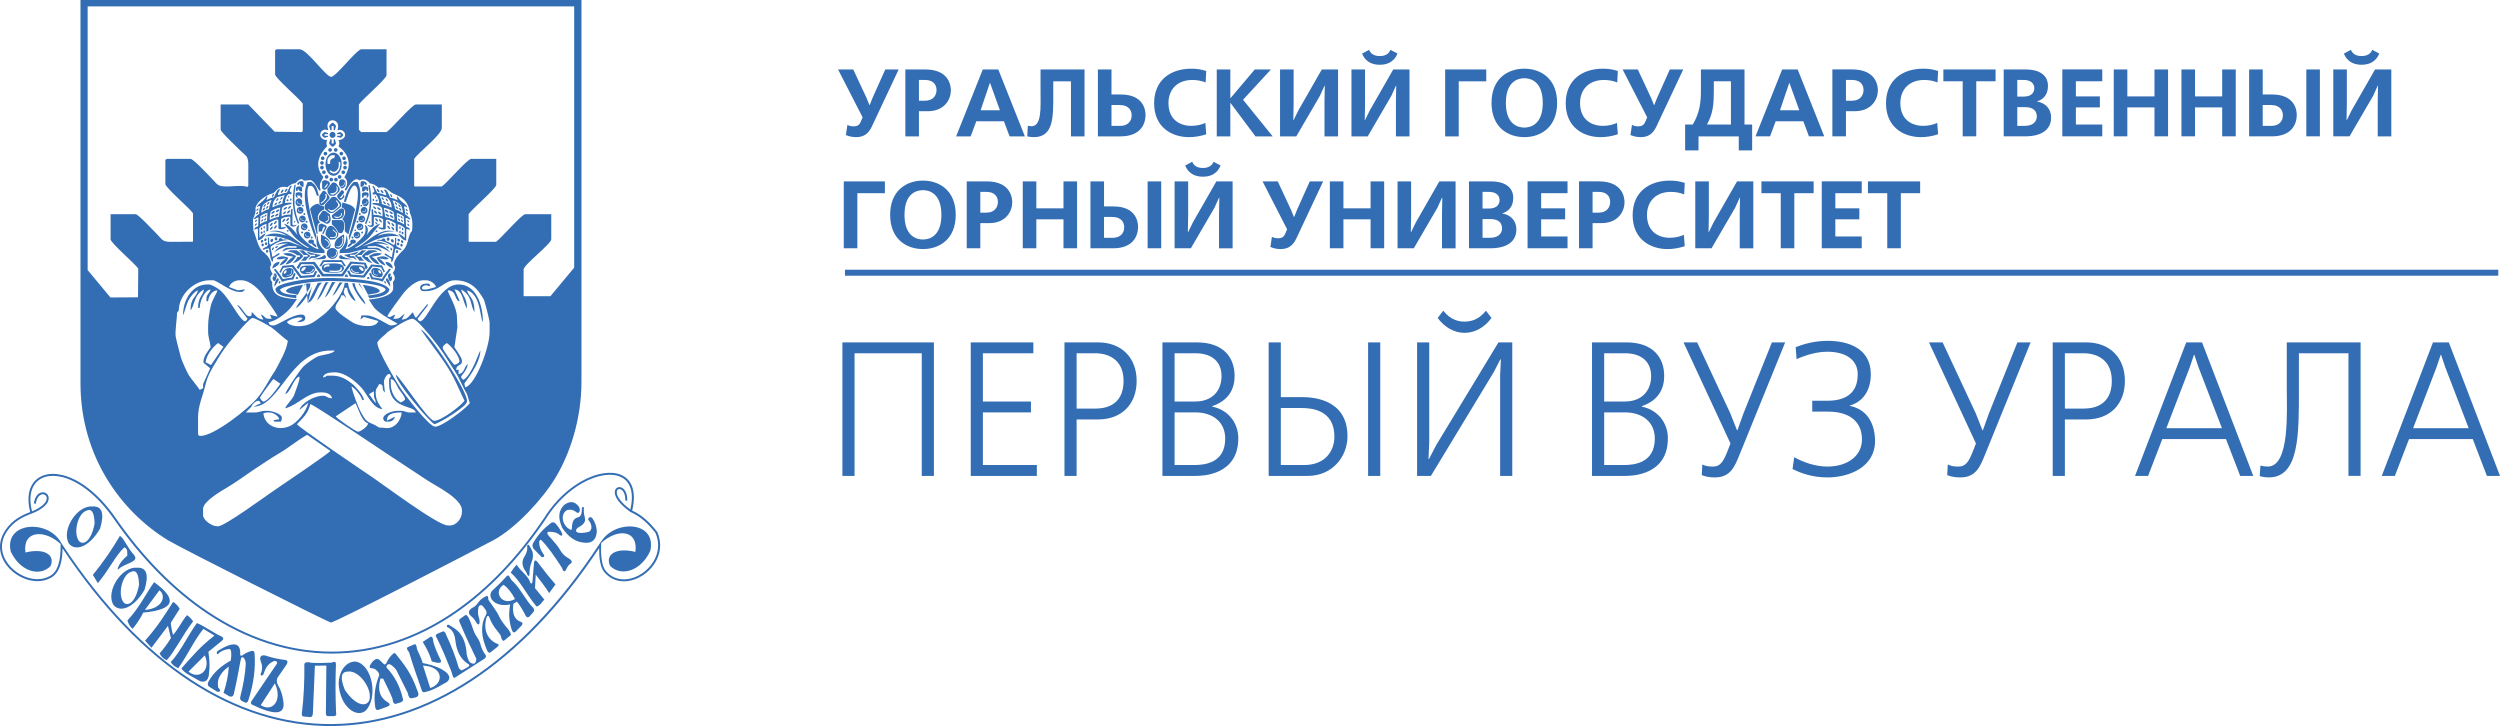
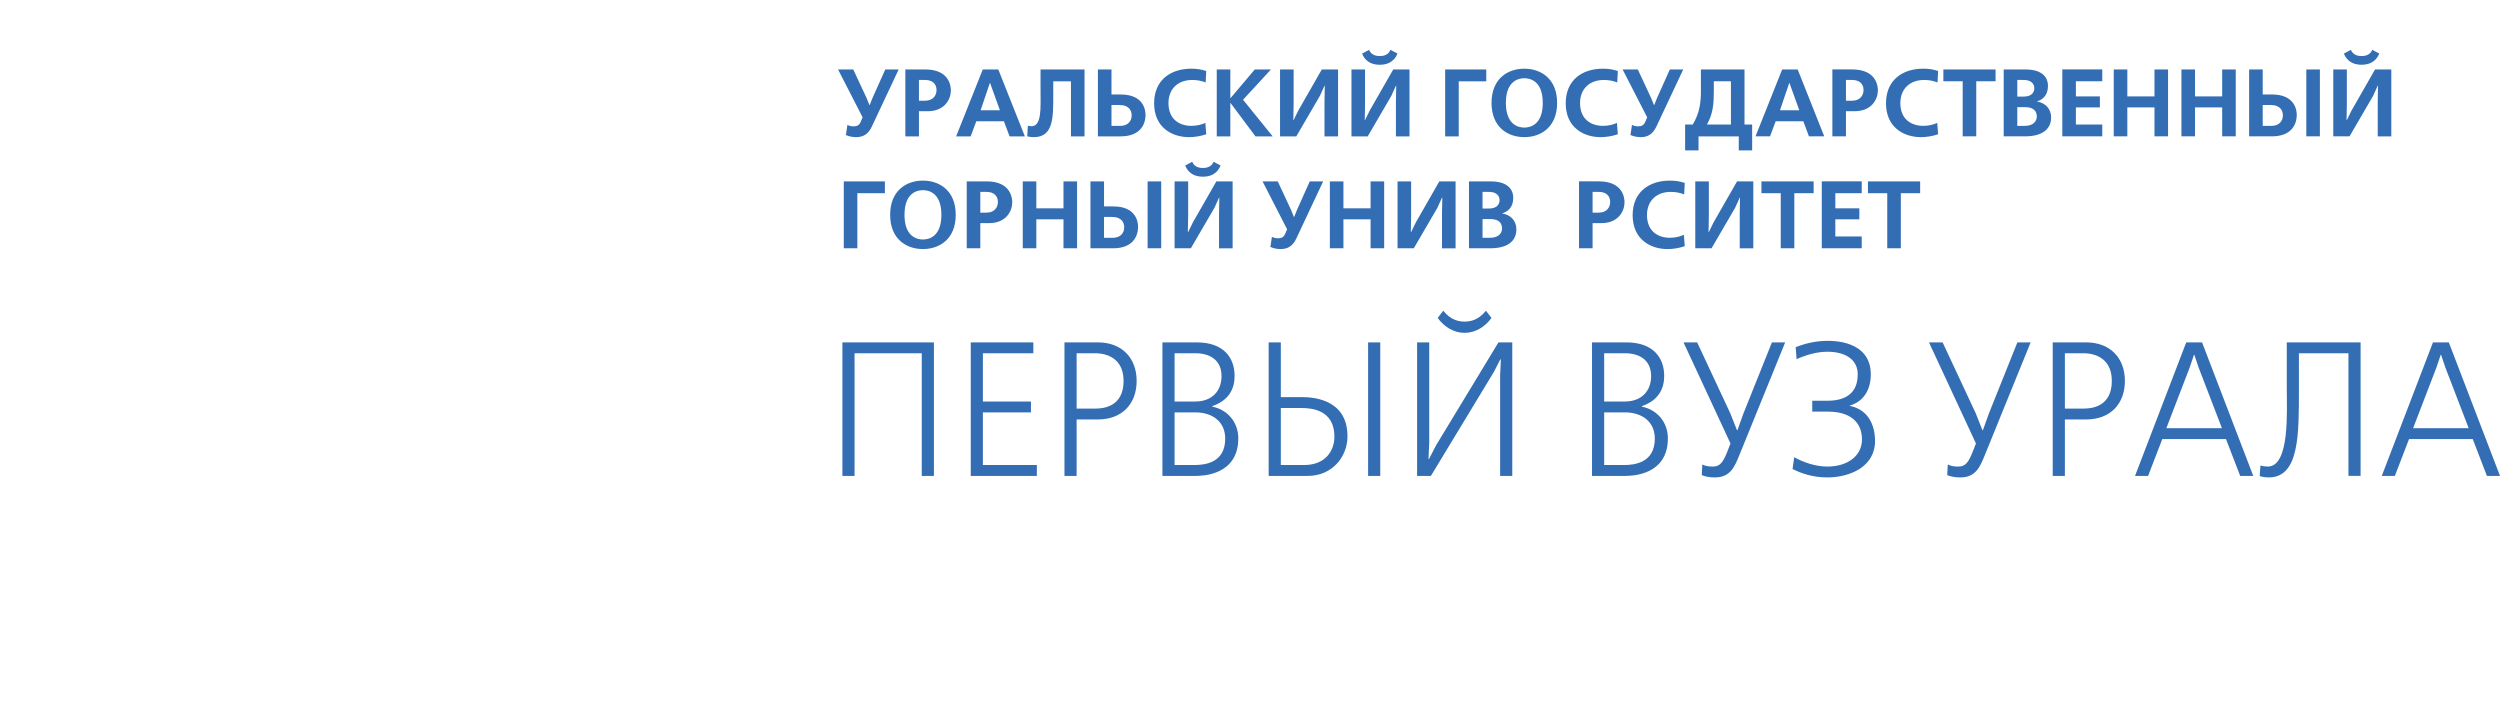
<svg xmlns="http://www.w3.org/2000/svg" xml:space="preserve" width="83.567mm" height="24.269mm" version="1.1" shape-rendering="geometricPrecision" text-rendering="geometricPrecision" image-rendering="optimizeQuality" fill-rule="evenodd" clip-rule="evenodd" viewBox="0 0 39806 11560.1">
  <g id="Слой_x0020_1">
-     <path fill="#336DB3" fill-rule="nonzero" d="M13343.7 1105.7l391.2 762.7 -30.4 71.5c-30.4,70 -79.2,71.5 -120.3,71.5 -35,0 -60.9,-7.6 -91.3,-22.8l-24.4 161.4c56.4,24.3 111.1,33.5 161.4,33.5 112.7,0 193.3,-44.2 252.7,-170.5l426.3 -907.3 -213.2 0 -202.4 452.1 -45.7 114.1 -4.6 0 -45.7 -112.7 -211.6 -453.6 -242 0zm1071.7 0l0 1065.6 216.2 0 0 -400.4 138.6 0c272.5,0 369.9,-191.8 369.9,-331.9 0,-67 -22.9,-333.4 -409.5,-333.4l-315.1 0zm216.2 497.8l0 -330.3 99 0c124.8,0 181.2,71.5 181.2,159.9 0,80.7 -50.3,170.5 -181.2,170.5l-99 0zm1016.9 -497.8l-424.7 1065.6 231.4 0 89.8 -240.6 439.9 0 89.8 240.6 243.6 0 -423.2 -1065.6 -246.6 0zm-35 650l147.7 -435.4 3 0 156.8 435.4 -307.5 0zm954.5 -650l0 347.1c0,252.7 22.8,557.2 -144.6,557.2 -16.8,0 -44.2,-4.6 -57.9,-7.6l-9.1 169c28.9,6.1 68.5,12.2 103.5,12.2 316.6,0 310.5,-318.2 310.5,-675.9l0 -213.1 281.7 0 0 876.8 216.2 0 0 -1065.6 -700.3 0zm1129.5 0l-216.2 0 0 1065.6 359.3 0c306,0 398.9,-179.6 398.9,-344.1 0,-67 -25.9,-322.7 -392.8,-322.7l-149.2 0 0 -398.8zm0 566.3l126.4 0c161.4,0 194.9,97.5 194.9,166 0,103.5 -76.1,166 -178.2,166l-143.1 0 0 -331.9zm1494.9 284.7c-53.3,24.3 -127.8,47.2 -222.3,47.2 -191.8,0 -365.4,-105.1 -365.4,-362.3 0,-217.7 141.6,-368.4 380.6,-368.4 80.7,0 149.2,15.2 211.6,39.6l9.1 -182.7c-80.7,-25.9 -152.2,-36.5 -236,-36.5 -334.9,0 -593.7,184.2 -593.7,551.1 0,388.2 289.2,538.9 554.1,538.9 85.3,0 181.2,-13.7 275.6,-45.7l-13.7 -181.2zm181.2 -851l0 1065.6 216.2 0 0 -529.8 4.6 0 395.8 529.8 274 0 -471.9 -583 444.5 -482.6 -257.3 0 -385.2 455.1 -4.6 0 0 -455.1 -216.2 0zm1007.8 0l0 1065.6 258.8 0 376 -645.5 73.1 -161.3 4.6 0 -4.6 257.3 0 549.6 216.2 0 0 -1065.6 -258.8 0 -373 651.5 -76.1 155.3 -4.6 0 4.6 -258.8 0 -548 -216.2 0zm1137.2 0l0 1065.6 258.8 0 376 -645.5 73.1 -161.3 4.6 0 -4.6 257.3 0 549.6 216.2 0 0 -1065.6 -258.8 0 -373 651.5 -76.1 155.3 -4.6 0 4.6 -258.8 0 -548 -216.2 0zm621.1 -312.1c-38.1,94.4 -133.9,98.9 -170.5,98.9 -36.5,0 -132.4,-4.5 -170.5,-98.9l-111.1 59.4c62.4,153.7 191.8,178.1 281.6,178.1 89.8,0 219.2,-24.4 281.6,-178.1l-111.1 -59.4zm870.7 312.1l0 1065.6 216.2 0 0 -876.8 438.4 0 0 -188.8 -654.6 0zm1260.5 -12.2c-263.4,0 -522.2,158.3 -522.2,545 0,386.7 258.8,545 522.2,545 263.4,0 522.2,-158.3 522.2,-545 0,-386.6 -258.8,-545 -522.2,-545zm0 152.2c80.7,0 293.8,32 293.8,392.7 0,360.8 -213.1,392.8 -293.8,392.8 -80.7,0 -293.8,-32 -293.8,-392.8 0,-360.8 213.1,-392.7 293.8,-392.7zm1475.1 710.9c-53.3,24.3 -127.8,47.2 -222.3,47.2 -191.8,0 -365.4,-105.1 -365.4,-362.3 0,-217.7 141.6,-368.4 380.6,-368.4 80.7,0 149.2,15.2 211.6,39.6l9.1 -182.7c-80.7,-25.9 -152.2,-36.5 -236,-36.5 -334.9,0 -593.7,184.2 -593.7,551.1 0,388.2 289.2,538.9 554.1,538.9 85.3,0 181.2,-13.7 275.6,-45.7l-13.7 -181.2zm89.8 -851l391.2 762.7 -30.4 71.5c-30.4,70 -79.2,71.5 -120.3,71.5 -35,0 -60.9,-7.6 -91.3,-22.8l-24.4 161.4c56.4,24.3 111.1,33.5 161.4,33.5 112.7,0 193.3,-44.2 252.7,-170.5l426.3 -907.3 -213.2 0 -202.4 452.1 -45.7 114.1 -4.6 0 -45.7 -112.7 -211.6 -453.6 -242 0zm995.6 876.8l0 412.6 213.1 0 0 -223.8 640.9 0 0 223.8 213.1 0 0 -412.6 -121.8 0 0 -876.8 -694.2 0 0 341c0,194.8 -21.3,353.2 -129.4,535.8l-121.8 0zm729.2 -688.1l0 688.1 -382.1 0c97.4,-172 109.6,-325.8 109.6,-535.8l0 -152.2 272.5 0zm816 -188.8l-424.7 1065.6 231.4 0 89.8 -240.6 439.9 0 89.8 240.6 243.6 0 -423.2 -1065.6 -246.6 0zm-35 650l147.7 -435.4 3 0 156.8 435.4 -307.5 0zm834.2 -650l0 1065.6 216.2 0 0 -400.4 138.6 0c272.5,0 369.9,-191.8 369.9,-331.9 0,-67 -22.9,-333.4 -409.5,-333.4l-315.1 0zm216.2 497.8l0 -330.3 99 0c124.8,0 181.2,71.5 181.2,159.9 0,80.7 -50.3,170.5 -181.2,170.5l-99 0zm1453.8 353.2c-53.3,24.3 -127.8,47.2 -222.3,47.2 -191.8,0 -365.4,-105.1 -365.4,-362.3 0,-217.7 141.6,-368.4 380.6,-368.4 80.7,0 149.2,15.2 211.6,39.6l9.1 -182.7c-80.7,-25.9 -152.2,-36.5 -236,-36.5 -334.9,0 -593.7,184.2 -593.7,551.1 0,388.2 289.2,538.9 554.1,538.9 85.3,0 181.2,-13.7 275.6,-45.7l-13.7 -181.2zm97.4 -851l0 188.8 307.5 0 0 876.8 216.2 0 0 -876.8 307.5 0 0 -188.8 -831.2 0zm960.6 0l0 1065.6 336.4 0c341,0 418.7,-167.4 418.7,-299.9 0,-133.9 -86.8,-232.9 -223.8,-254.2l0 -3c76.1,-22.8 173.5,-85.3 173.5,-245.1 0,-179.7 -147.7,-263.4 -354.7,-263.4l-350.2 0zm216.2 167.4l95.9 0c167.4,0 175.1,102 175.1,132.5 0,47.2 -25.9,132.4 -166,132.4l-105 0 0 -264.9zm0 432.4l120.3 0c149.2,0 190.3,73.1 190.3,149.2 0,76.1 -54.8,149.2 -190.3,149.2l-120.3 0 0 -298.4zm717 -599.8l0 1065.6 636.3 0 0 -188.8 -420.2 0 0 -272.5 382.1 0 0 -175.1 -382.1 0 0 -240.5 420.2 0 0 -188.8 -636.3 0zm819 0l0 1065.6 216.2 0 0 -461.3 432.4 0 0 461.3 216.2 0 0 -1065.6 -216.2 0 0 429.3 -432.4 0 0 -429.3 -216.2 0zm1077.8 0l0 1065.6 216.2 0 0 -461.3 432.4 0 0 461.3 216.2 0 0 -1065.6 -216.2 0 0 429.3 -432.4 0 0 -429.3 -216.2 0zm1294 0l-216.2 0 0 1065.6 359.3 0c306,0 398.9,-179.6 398.9,-344.1 0,-67 -25.9,-322.7 -392.8,-322.7l-149.2 0 0 -398.8zm0 566.3l126.4 0c161.4,0 194.9,97.5 194.9,166 0,103.5 -76.1,166 -178.2,166l-143.1 0 0 -331.9zm694.2 -566.3l0 1065.6 216.2 0 0 -1065.6 -216.2 0zm429.3 0l0 1065.6 258.8 0 376 -645.5 73.1 -161.3 4.6 0 -4.6 257.3 0 549.6 216.2 0 0 -1065.6 -258.8 0 -373 651.5 -76.1 155.3 -4.6 0 4.6 -258.8 0 -548 -216.2 0zm621.1 -312.1c-38.1,94.4 -133.9,98.9 -170.5,98.9 -36.5,0 -132.4,-4.5 -170.5,-98.9l-111.1 59.4c62.4,153.7 191.8,178.1 281.6,178.1 89.8,0 219.2,-24.4 281.6,-178.1l-111.1 -59.4zm-24337.4 2094.4l0 1065.6 216.2 0 0 -876.8 438.4 0 0 -188.8 -654.6 0zm1260.5 -12.2c-263.4,0 -522.2,158.3 -522.2,545 0,386.7 258.8,545 522.2,545 263.4,0 522.2,-158.3 522.2,-545 0,-386.6 -258.8,-545 -522.2,-545zm0 152.2c80.7,0 293.8,32 293.8,392.7 0,360.8 -213.1,392.8 -293.8,392.8 -80.7,0 -293.8,-32 -293.8,-392.8 0,-360.8 213.1,-392.7 293.8,-392.7zm697.2 -140l0 1065.6 216.2 0 0 -400.4 138.6 0c272.5,0 369.9,-191.8 369.9,-331.9 0,-67 -22.9,-333.4 -409.5,-333.4l-315.1 0zm216.2 497.8l0 -330.3 99 0c124.8,0 181.2,71.5 181.2,159.9 0,80.7 -50.3,170.5 -181.2,170.5l-99 0zm675.9 -497.8l0 1065.6 216.2 0 0 -461.3 432.4 0 0 461.3 216.2 0 0 -1065.6 -216.2 0 0 429.3 -432.4 0 0 -429.3 -216.2 0zm1294 0l-216.2 0 0 1065.6 359.3 0c306,0 398.9,-179.6 398.9,-344.1 0,-67 -25.9,-322.7 -392.8,-322.7l-149.2 0 0 -398.8zm0 566.3l126.4 0c161.4,0 194.9,97.5 194.9,166 0,103.5 -76.1,166 -178.2,166l-143.1 0 0 -331.9zm694.2 -566.3l0 1065.6 216.2 0 0 -1065.6 -216.2 0zm429.3 0l0 1065.6 258.8 0 376 -645.5 73.1 -161.3 4.6 0 -4.6 257.3 0 549.6 216.2 0 0 -1065.6 -258.8 0 -373 651.5 -76.1 155.3 -4.6 0 4.6 -258.8 0 -548 -216.2 0zm621.1 -312.1c-38.1,94.4 -133.9,98.9 -170.5,98.9 -36.5,0 -132.4,-4.5 -170.5,-98.9l-111.1 59.4c62.4,153.7 191.8,178.1 281.6,178.1 89.8,0 219.2,-24.4 281.6,-178.1l-111.1 -59.4zm779.4 312.1l391.2 762.7 -30.4 71.5c-30.4,70 -79.2,71.5 -120.3,71.5 -35,0 -60.9,-7.6 -91.3,-22.8l-24.4 161.4c56.4,24.3 111.1,33.5 161.4,33.5 112.7,0 193.3,-44.2 252.7,-170.5l426.3 -907.3 -213.2 0 -202.4 452.1 -45.7 114.1 -4.6 0 -45.7 -112.7 -211.6 -453.6 -242 0zm1071.7 0l0 1065.6 216.2 0 0 -461.3 432.4 0 0 461.3 216.2 0 0 -1065.6 -216.2 0 0 429.3 -432.4 0 0 -429.3 -216.2 0zm1077.8 0l0 1065.6 258.8 0 376 -645.5 73.1 -161.3 4.6 0 -4.6 257.3 0 549.6 216.2 0 0 -1065.6 -258.8 0 -373 651.5 -76.1 155.3 -4.6 0 4.6 -258.8 0 -548 -216.2 0zm1137.2 0l0 1065.6 336.4 0c341,0 418.7,-167.4 418.7,-299.9 0,-133.9 -86.8,-232.9 -223.8,-254.2l0 -3c76.1,-22.8 173.5,-85.3 173.5,-245.1 0,-179.7 -147.7,-263.4 -354.7,-263.4l-350.2 0zm216.2 167.4l95.9 0c167.4,0 175.1,102 175.1,132.5 0,47.2 -25.9,132.4 -166,132.4l-105 0 0 -264.9zm0 432.4l120.3 0c149.2,0 190.3,73.1 190.3,149.2 0,76.1 -54.8,149.2 -190.3,149.2l-120.3 0 0 -298.4zm717 -599.8l0 1065.6 636.3 0 0 -188.8 -420.2 0 0 -272.5 382.1 0 0 -175.1 -382.1 0 0 -240.5 420.2 0 0 -188.8 -636.3 0zm819 0l0 1065.6 216.2 0 0 -400.4 138.6 0c272.5,0 369.9,-191.8 369.9,-331.9 0,-67 -22.9,-333.4 -409.5,-333.4l-315.1 0zm216.2 497.8l0 -330.3 99 0c124.8,0 181.2,71.5 181.2,159.9 0,80.7 -50.3,170.5 -181.2,170.5l-99 0zm1453.8 353.2c-53.3,24.3 -127.8,47.2 -222.3,47.2 -191.8,0 -365.4,-105.1 -365.4,-362.3 0,-217.7 141.6,-368.4 380.6,-368.4 80.7,0 149.2,15.2 211.6,39.6l9.1 -182.7c-80.7,-25.9 -152.2,-36.5 -236,-36.5 -334.9,0 -593.7,184.2 -593.7,551.1 0,388.2 289.2,538.9 554.1,538.9 85.3,0 181.2,-13.7 275.6,-45.7l-13.7 -181.2zm181.2 -851l0 1065.6 258.8 0 376 -645.5 73.1 -161.3 4.6 0 -4.6 257.3 0 549.6 216.2 0 0 -1065.6 -258.8 0 -373 651.5 -76.1 155.3 -4.6 0 4.6 -258.8 0 -548 -216.2 0zm1053.4 0l0 188.8 307.5 0 0 876.8 216.2 0 0 -876.8 307.5 0 0 -188.8 -831.2 0zm960.6 0l0 1065.6 636.3 0 0 -188.8 -420.2 0 0 -272.5 382.1 0 0 -175.1 -382.1 0 0 -240.5 420.2 0 0 -188.8 -636.3 0zm735.3 0l0 188.8 307.5 0 0 876.8 216.2 0 0 -876.8 307.5 0 0 -188.8 -831.2 0z" />
+     <path fill="#336DB3" fill-rule="nonzero" d="M13343.7 1105.7l391.2 762.7 -30.4 71.5c-30.4,70 -79.2,71.5 -120.3,71.5 -35,0 -60.9,-7.6 -91.3,-22.8l-24.4 161.4c56.4,24.3 111.1,33.5 161.4,33.5 112.7,0 193.3,-44.2 252.7,-170.5l426.3 -907.3 -213.2 0 -202.4 452.1 -45.7 114.1 -4.6 0 -45.7 -112.7 -211.6 -453.6 -242 0zm1071.7 0l0 1065.6 216.2 0 0 -400.4 138.6 0c272.5,0 369.9,-191.8 369.9,-331.9 0,-67 -22.9,-333.4 -409.5,-333.4l-315.1 0zm216.2 497.8l0 -330.3 99 0c124.8,0 181.2,71.5 181.2,159.9 0,80.7 -50.3,170.5 -181.2,170.5l-99 0zm1016.9 -497.8l-424.7 1065.6 231.4 0 89.8 -240.6 439.9 0 89.8 240.6 243.6 0 -423.2 -1065.6 -246.6 0zm-35 650l147.7 -435.4 3 0 156.8 435.4 -307.5 0zm954.5 -650l0 347.1c0,252.7 22.8,557.2 -144.6,557.2 -16.8,0 -44.2,-4.6 -57.9,-7.6l-9.1 169c28.9,6.1 68.5,12.2 103.5,12.2 316.6,0 310.5,-318.2 310.5,-675.9l0 -213.1 281.7 0 0 876.8 216.2 0 0 -1065.6 -700.3 0zm1129.5 0l-216.2 0 0 1065.6 359.3 0c306,0 398.9,-179.6 398.9,-344.1 0,-67 -25.9,-322.7 -392.8,-322.7l-149.2 0 0 -398.8zm0 566.3l126.4 0c161.4,0 194.9,97.5 194.9,166 0,103.5 -76.1,166 -178.2,166l-143.1 0 0 -331.9zm1494.9 284.7c-53.3,24.3 -127.8,47.2 -222.3,47.2 -191.8,0 -365.4,-105.1 -365.4,-362.3 0,-217.7 141.6,-368.4 380.6,-368.4 80.7,0 149.2,15.2 211.6,39.6l9.1 -182.7c-80.7,-25.9 -152.2,-36.5 -236,-36.5 -334.9,0 -593.7,184.2 -593.7,551.1 0,388.2 289.2,538.9 554.1,538.9 85.3,0 181.2,-13.7 275.6,-45.7l-13.7 -181.2zm181.2 -851l0 1065.6 216.2 0 0 -529.8 4.6 0 395.8 529.8 274 0 -471.9 -583 444.5 -482.6 -257.3 0 -385.2 455.1 -4.6 0 0 -455.1 -216.2 0zm1007.8 0l0 1065.6 258.8 0 376 -645.5 73.1 -161.3 4.6 0 -4.6 257.3 0 549.6 216.2 0 0 -1065.6 -258.8 0 -373 651.5 -76.1 155.3 -4.6 0 4.6 -258.8 0 -548 -216.2 0zm1137.2 0l0 1065.6 258.8 0 376 -645.5 73.1 -161.3 4.6 0 -4.6 257.3 0 549.6 216.2 0 0 -1065.6 -258.8 0 -373 651.5 -76.1 155.3 -4.6 0 4.6 -258.8 0 -548 -216.2 0zm621.1 -312.1c-38.1,94.4 -133.9,98.9 -170.5,98.9 -36.5,0 -132.4,-4.5 -170.5,-98.9l-111.1 59.4c62.4,153.7 191.8,178.1 281.6,178.1 89.8,0 219.2,-24.4 281.6,-178.1l-111.1 -59.4zm870.7 312.1l0 1065.6 216.2 0 0 -876.8 438.4 0 0 -188.8 -654.6 0zm1260.5 -12.2c-263.4,0 -522.2,158.3 -522.2,545 0,386.7 258.8,545 522.2,545 263.4,0 522.2,-158.3 522.2,-545 0,-386.6 -258.8,-545 -522.2,-545zm0 152.2c80.7,0 293.8,32 293.8,392.7 0,360.8 -213.1,392.8 -293.8,392.8 -80.7,0 -293.8,-32 -293.8,-392.8 0,-360.8 213.1,-392.7 293.8,-392.7zm1475.1 710.9c-53.3,24.3 -127.8,47.2 -222.3,47.2 -191.8,0 -365.4,-105.1 -365.4,-362.3 0,-217.7 141.6,-368.4 380.6,-368.4 80.7,0 149.2,15.2 211.6,39.6l9.1 -182.7c-80.7,-25.9 -152.2,-36.5 -236,-36.5 -334.9,0 -593.7,184.2 -593.7,551.1 0,388.2 289.2,538.9 554.1,538.9 85.3,0 181.2,-13.7 275.6,-45.7l-13.7 -181.2zm89.8 -851l391.2 762.7 -30.4 71.5c-30.4,70 -79.2,71.5 -120.3,71.5 -35,0 -60.9,-7.6 -91.3,-22.8l-24.4 161.4c56.4,24.3 111.1,33.5 161.4,33.5 112.7,0 193.3,-44.2 252.7,-170.5l426.3 -907.3 -213.2 0 -202.4 452.1 -45.7 114.1 -4.6 0 -45.7 -112.7 -211.6 -453.6 -242 0zm995.6 876.8l0 412.6 213.1 0 0 -223.8 640.9 0 0 223.8 213.1 0 0 -412.6 -121.8 0 0 -876.8 -694.2 0 0 341c0,194.8 -21.3,353.2 -129.4,535.8l-121.8 0zm729.2 -688.1l0 688.1 -382.1 0c97.4,-172 109.6,-325.8 109.6,-535.8l0 -152.2 272.5 0zm816 -188.8l-424.7 1065.6 231.4 0 89.8 -240.6 439.9 0 89.8 240.6 243.6 0 -423.2 -1065.6 -246.6 0zm-35 650l147.7 -435.4 3 0 156.8 435.4 -307.5 0zm834.2 -650l0 1065.6 216.2 0 0 -400.4 138.6 0c272.5,0 369.9,-191.8 369.9,-331.9 0,-67 -22.9,-333.4 -409.5,-333.4l-315.1 0zm216.2 497.8l0 -330.3 99 0c124.8,0 181.2,71.5 181.2,159.9 0,80.7 -50.3,170.5 -181.2,170.5l-99 0zm1453.8 353.2c-53.3,24.3 -127.8,47.2 -222.3,47.2 -191.8,0 -365.4,-105.1 -365.4,-362.3 0,-217.7 141.6,-368.4 380.6,-368.4 80.7,0 149.2,15.2 211.6,39.6l9.1 -182.7c-80.7,-25.9 -152.2,-36.5 -236,-36.5 -334.9,0 -593.7,184.2 -593.7,551.1 0,388.2 289.2,538.9 554.1,538.9 85.3,0 181.2,-13.7 275.6,-45.7l-13.7 -181.2zm97.4 -851l0 188.8 307.5 0 0 876.8 216.2 0 0 -876.8 307.5 0 0 -188.8 -831.2 0zm960.6 0l0 1065.6 336.4 0c341,0 418.7,-167.4 418.7,-299.9 0,-133.9 -86.8,-232.9 -223.8,-254.2l0 -3c76.1,-22.8 173.5,-85.3 173.5,-245.1 0,-179.7 -147.7,-263.4 -354.7,-263.4l-350.2 0zm216.2 167.4l95.9 0c167.4,0 175.1,102 175.1,132.5 0,47.2 -25.9,132.4 -166,132.4l-105 0 0 -264.9zm0 432.4l120.3 0c149.2,0 190.3,73.1 190.3,149.2 0,76.1 -54.8,149.2 -190.3,149.2l-120.3 0 0 -298.4zm717 -599.8l0 1065.6 636.3 0 0 -188.8 -420.2 0 0 -272.5 382.1 0 0 -175.1 -382.1 0 0 -240.5 420.2 0 0 -188.8 -636.3 0zm819 0l0 1065.6 216.2 0 0 -461.3 432.4 0 0 461.3 216.2 0 0 -1065.6 -216.2 0 0 429.3 -432.4 0 0 -429.3 -216.2 0zm1077.8 0l0 1065.6 216.2 0 0 -461.3 432.4 0 0 461.3 216.2 0 0 -1065.6 -216.2 0 0 429.3 -432.4 0 0 -429.3 -216.2 0zm1294 0l-216.2 0 0 1065.6 359.3 0c306,0 398.9,-179.6 398.9,-344.1 0,-67 -25.9,-322.7 -392.8,-322.7l-149.2 0 0 -398.8zm0 566.3l126.4 0c161.4,0 194.9,97.5 194.9,166 0,103.5 -76.1,166 -178.2,166l-143.1 0 0 -331.9zm694.2 -566.3l0 1065.6 216.2 0 0 -1065.6 -216.2 0zm429.3 0l0 1065.6 258.8 0 376 -645.5 73.1 -161.3 4.6 0 -4.6 257.3 0 549.6 216.2 0 0 -1065.6 -258.8 0 -373 651.5 -76.1 155.3 -4.6 0 4.6 -258.8 0 -548 -216.2 0zm621.1 -312.1c-38.1,94.4 -133.9,98.9 -170.5,98.9 -36.5,0 -132.4,-4.5 -170.5,-98.9l-111.1 59.4c62.4,153.7 191.8,178.1 281.6,178.1 89.8,0 219.2,-24.4 281.6,-178.1l-111.1 -59.4zm-24337.4 2094.4l0 1065.6 216.2 0 0 -876.8 438.4 0 0 -188.8 -654.6 0zm1260.5 -12.2c-263.4,0 -522.2,158.3 -522.2,545 0,386.7 258.8,545 522.2,545 263.4,0 522.2,-158.3 522.2,-545 0,-386.6 -258.8,-545 -522.2,-545zm0 152.2c80.7,0 293.8,32 293.8,392.7 0,360.8 -213.1,392.8 -293.8,392.8 -80.7,0 -293.8,-32 -293.8,-392.8 0,-360.8 213.1,-392.7 293.8,-392.7zm697.2 -140l0 1065.6 216.2 0 0 -400.4 138.6 0c272.5,0 369.9,-191.8 369.9,-331.9 0,-67 -22.9,-333.4 -409.5,-333.4l-315.1 0zm216.2 497.8l0 -330.3 99 0c124.8,0 181.2,71.5 181.2,159.9 0,80.7 -50.3,170.5 -181.2,170.5l-99 0zm675.9 -497.8l0 1065.6 216.2 0 0 -461.3 432.4 0 0 461.3 216.2 0 0 -1065.6 -216.2 0 0 429.3 -432.4 0 0 -429.3 -216.2 0zm1294 0l-216.2 0 0 1065.6 359.3 0c306,0 398.9,-179.6 398.9,-344.1 0,-67 -25.9,-322.7 -392.8,-322.7l-149.2 0 0 -398.8zm0 566.3l126.4 0c161.4,0 194.9,97.5 194.9,166 0,103.5 -76.1,166 -178.2,166l-143.1 0 0 -331.9zm694.2 -566.3l0 1065.6 216.2 0 0 -1065.6 -216.2 0zm429.3 0l0 1065.6 258.8 0 376 -645.5 73.1 -161.3 4.6 0 -4.6 257.3 0 549.6 216.2 0 0 -1065.6 -258.8 0 -373 651.5 -76.1 155.3 -4.6 0 4.6 -258.8 0 -548 -216.2 0zm621.1 -312.1c-38.1,94.4 -133.9,98.9 -170.5,98.9 -36.5,0 -132.4,-4.5 -170.5,-98.9l-111.1 59.4c62.4,153.7 191.8,178.1 281.6,178.1 89.8,0 219.2,-24.4 281.6,-178.1l-111.1 -59.4zm779.4 312.1l391.2 762.7 -30.4 71.5c-30.4,70 -79.2,71.5 -120.3,71.5 -35,0 -60.9,-7.6 -91.3,-22.8l-24.4 161.4c56.4,24.3 111.1,33.5 161.4,33.5 112.7,0 193.3,-44.2 252.7,-170.5l426.3 -907.3 -213.2 0 -202.4 452.1 -45.7 114.1 -4.6 0 -45.7 -112.7 -211.6 -453.6 -242 0zm1071.7 0l0 1065.6 216.2 0 0 -461.3 432.4 0 0 461.3 216.2 0 0 -1065.6 -216.2 0 0 429.3 -432.4 0 0 -429.3 -216.2 0zm1077.8 0l0 1065.6 258.8 0 376 -645.5 73.1 -161.3 4.6 0 -4.6 257.3 0 549.6 216.2 0 0 -1065.6 -258.8 0 -373 651.5 -76.1 155.3 -4.6 0 4.6 -258.8 0 -548 -216.2 0zm1137.2 0l0 1065.6 336.4 0c341,0 418.7,-167.4 418.7,-299.9 0,-133.9 -86.8,-232.9 -223.8,-254.2l0 -3c76.1,-22.8 173.5,-85.3 173.5,-245.1 0,-179.7 -147.7,-263.4 -354.7,-263.4l-350.2 0zm216.2 167.4l95.9 0c167.4,0 175.1,102 175.1,132.5 0,47.2 -25.9,132.4 -166,132.4l-105 0 0 -264.9zm0 432.4l120.3 0c149.2,0 190.3,73.1 190.3,149.2 0,76.1 -54.8,149.2 -190.3,149.2l-120.3 0 0 -298.4zm717 -599.8zm819 0l0 1065.6 216.2 0 0 -400.4 138.6 0c272.5,0 369.9,-191.8 369.9,-331.9 0,-67 -22.9,-333.4 -409.5,-333.4l-315.1 0zm216.2 497.8l0 -330.3 99 0c124.8,0 181.2,71.5 181.2,159.9 0,80.7 -50.3,170.5 -181.2,170.5l-99 0zm1453.8 353.2c-53.3,24.3 -127.8,47.2 -222.3,47.2 -191.8,0 -365.4,-105.1 -365.4,-362.3 0,-217.7 141.6,-368.4 380.6,-368.4 80.7,0 149.2,15.2 211.6,39.6l9.1 -182.7c-80.7,-25.9 -152.2,-36.5 -236,-36.5 -334.9,0 -593.7,184.2 -593.7,551.1 0,388.2 289.2,538.9 554.1,538.9 85.3,0 181.2,-13.7 275.6,-45.7l-13.7 -181.2zm181.2 -851l0 1065.6 258.8 0 376 -645.5 73.1 -161.3 4.6 0 -4.6 257.3 0 549.6 216.2 0 0 -1065.6 -258.8 0 -373 651.5 -76.1 155.3 -4.6 0 4.6 -258.8 0 -548 -216.2 0zm1053.4 0l0 188.8 307.5 0 0 876.8 216.2 0 0 -876.8 307.5 0 0 -188.8 -831.2 0zm960.6 0l0 1065.6 636.3 0 0 -188.8 -420.2 0 0 -272.5 382.1 0 0 -175.1 -382.1 0 0 -240.5 420.2 0 0 -188.8 -636.3 0zm735.3 0l0 188.8 307.5 0 0 876.8 216.2 0 0 -876.8 307.5 0 0 -188.8 -831.2 0z" />
    <path fill="#336DB3" fill-rule="nonzero" d="M13413 5451.6l0 2125.8 193.5 0 0 -1952.7 1070.1 0 0 1952.7 193.5 0 0 -2125.8 -1457.2 0zm2043.6 0l0 2125.8 1052.5 0 0 -173.1 -859.1 0 0 -838.2 765.3 0 0 -173.1 -765.3 0 0 -768.3 803.4 0 0 -173.1 -996.8 0zm1492.3 0l0 2125.8 193.5 0 0 -898.9 340.1 0c384.1,0 615.7,-249 615.7,-613.4 0,-364.4 -234.6,-613.5 -615.7,-613.5l-533.6 0zm193.5 173.1l302 0c52.8,0 445.6,3 445.6,440.4 0,419.1 -334.2,440.3 -445.6,440.3l-302 0 0 -880.7zm1366.3 -173.1l0 2125.8 530.6 0c96.7,0 677.3,-6.1 677.3,-598.3 0,-252.1 -167.1,-455.5 -413.4,-504.1l0 -9.1c266.8,-91.1 354.8,-279.4 354.8,-479.8 0,-288.5 -173,-534.5 -601,-534.5l-548.3 0zm193.5 173.1l334.2 0c225.8,0 413.4,106.3 413.4,364.4 0,230.8 -146.6,403.9 -419.2,403.9l-328.4 0 0 -768.3zm0 941.4l331.3 0c275.6,0 474.9,151.9 474.9,416.1 0,388.7 -322.5,422.1 -495.4,422.1l-310.8 0 0 -838.2zm1498.2 -1114.5l0 2125.8 621.5 0c389.9,0 633.3,-303.7 633.3,-631.7 0,-622.6 -609.8,-622.6 -733,-622.6l-328.4 0 0 -871.6 -193.4 0zm193.4 1044.7l325.5 0c167.1,0 527.7,30.3 527.7,455.5 0,230.8 -146.6,452.5 -483.7,452.5l-369.5 0 0 -908zm1389.8 -1044.7l0 2125.8 193.5 0 0 -2125.8 -193.5 0zm779.9 0l0 2125.8 219.8 0 1002.7 -1655.1 102.6 -200.4 8.8 0 -11.7 258.1 0 1597.4 193.5 0 0 -2125.8 -219.9 0 -993.9 1639.9 -111.4 215.6 -8.8 0 11.7 -258.2 0 -1597.4 -193.4 0zm416.3 -504.2l-88 115.4c105.5,145.8 261,236.9 428.1,236.9 167.1,0 322.5,-91.1 428,-236.9l-88 -115.4c-126,158 -260.9,173.1 -340.1,173.1 -79.2,0 -214.1,-15.1 -340.1,-173.1zm2369 504.2l0 2125.8 530.6 0c96.7,0 677.3,-6.1 677.3,-598.3 0,-252.1 -167.1,-455.5 -413.5,-504.1l0 -9.1c266.8,-91.1 354.8,-279.4 354.8,-479.8 0,-288.5 -173,-534.5 -601,-534.5l-548.3 0zm193.5 173.1l334.2 0c225.7,0 413.4,106.3 413.4,364.4 0,230.8 -146.6,403.9 -419.2,403.9l-328.4 0 0 -768.3zm0 941.4l331.3 0c275.6,0 475,151.9 475,416.1 0,388.7 -322.5,422.1 -495.4,422.1l-310.8 0 0 -838.2zm1263.6 -1114.5l747.7 1609.5 -49.9 127.6c-64.5,167.1 -117.2,239.9 -225.7,239.9 -58.6,0 -114.4,-3 -173,-33.4l-8.8 170.1c70.4,27.3 137.8,36.4 208.2,36.4 252.2,0 316.6,-176.1 392.9,-361.4l727.1 -1788.7 -211.1 0 -457.4 1141.9 -90.9 255.1 -8.8 0 -105.6 -267.3 -527.7 -1129.7 -217 0zm2049.4 1102.4l249.2 0c351.9,0 542.5,164 542.5,443.4 0,261.2 -228.7,431.2 -551.2,431.2 -184.7,0 -375.3,-63.8 -527.7,-148.8l-26.4 188.3c146.6,72.9 328.4,133.6 554.1,133.6 354.7,0 759.4,-167.1 759.4,-580 0,-285.5 -134.9,-507.2 -401.7,-558.8l0 -6.1c214,-60.7 334.2,-246 334.2,-495 0,-549.7 -624.5,-534.5 -689,-534.5 -181.8,0 -340.1,36.4 -507.3,100.2l14.7 191.3c155.4,-69.8 325.5,-118.4 492.6,-118.4 278.5,0 480.8,121.5 480.8,358.3 0,197.4 -82.1,422.1 -483.8,422.1l-240.4 0 0 173.1zm1858.8 -1102.4l747.7 1609.5 -49.9 127.6c-64.5,167.1 -117.3,239.9 -225.7,239.9 -58.6,0 -114.4,-3 -173,-33.4l-8.8 170.1c70.4,27.3 137.8,36.4 208.2,36.4 252.1,0 316.6,-176.1 392.9,-361.4l727.1 -1788.7 -211.1 0 -457.4 1141.9 -90.9 255.1 -8.9 0 -105.5 -267.3 -527.7 -1129.7 -217 0zm1970.3 0l0 2125.8 193.5 0 0 -898.9 340.1 0c384.1,0 615.7,-249 615.7,-613.4 0,-364.4 -234.6,-613.5 -615.7,-613.5l-533.6 0zm193.5 173.1l302 0c52.8,0 445.6,3 445.6,440.4 0,419.1 -334.2,440.3 -445.6,440.3l-302 0 0 -880.7zm1932.2 -173.1l-815.1 2125.8 208.2 0 225.7 -586.1 1014.5 0 225.8 586.1 208.2 0 -815.1 -2125.8 -252.1 0zm129 197.4l67.4 200.4 372.4 968.8 -885.4 0 372.4 -968.8 67.4 -200.4 5.9 0zm1471.8 -197.4l0 725.8c0,352.3 52.8,1251.2 -302,1251.2 -32.2,0 -82.1,-6.1 -117.3,-15.2l-11.7 167.1c61.5,18.2 114.4,21.2 143.7,21.2 489.6,0 480.8,-692.4 480.8,-1415.2l0 -561.8 788.7 0 0 1952.7 193.4 0 0 -2125.8 -1175.6 0zm2328 0l-815.1 2125.8 208.2 0 225.8 -586.1 1014.5 0 225.7 586.1 208.2 0 -815.1 -2125.8 -252.1 0zm129 197.4l67.4 200.4 372.4 968.8 -885.4 0 372.4 -968.8 67.4 -200.4 5.9 0z" />
-     <polygon fill="#336DB3" fill-rule="nonzero" points="13453.9,4294.5 39778.6,4294.5 39778.6,4389.7 13453.9,4389.7 " />
  </g>
  <g id="Слой_x0020_1_0">
    <g>
-       <path fill="#336DB3" d="M4828.3 4517.3l25.5 0 -25.5 0zm42.8 0l69.2 0 -69.2 0zm107.7 0l74.2 0 -74.2 0zm131 0l61.3 0 -61.3 0zm102.8 0l61.5 0 -61.5 0zm108.2 0l73.7 0 -73.7 0zm118.5 0l45.9 0 -45.9 0zm102.8 0l66.7 0 -66.7 0zm106.8 0l57.4 0 -57.4 0zm77.4 0l34.7 0 -34.7 0zm-4330.7 -216.9l0 -37.1 0 -4161.8 7746.9 0 0 4159.9 -378.5 455 -426.8 0 0 -426.4c0,-72.1 440.2,-407.5 440.2,-479.6l0 -399.7 -413.6 0c-57.9,0 -384.2,384.4 -466.9,439.7l-424.7 0 -10.5 -10.7 0 -431c55.4,-82.6 440.2,-408.4 440.2,-466.3l0 -413 -400.2 0c-57.9,0 -384.1,384.3 -466.9,439.7l-430.6 0 -9.6 -9.7 0 -429.9c70.8,-105.5 440.2,-385.4 440.2,-493l0 -373.1 -413.5 0c-58,0 -384.2,384.4 -466.9,439.7l-403.2 0 -37 -37.6 0 -402.1c55.4,-82.6 440.2,-408.4 440.2,-466.3l0 -413 -400.2 0c-72.2,0 -408.1,439.7 -480.3,439.7 -88.6,0 -379.5,-439.7 -506.9,-439.7l-346.8 0c-30.7,0 -40,9.3 -40,39.9l0 359.8c0,57.9 384.8,383.7 440.2,466.3l0 438.3 -14.3 14.5 -433.2 -5.7 -419.5 -433.8 -440.2 0 0 399.6c0,39.1 278,297.7 323.4,343.2 75.3,75.2 117.8,76.6 116.9,216.3 -0.8,112.7 -0.1,225.5 -0.1,338.1l-15.6 15.7c-59,-29.3 -268,-7.3 -317.9,-7.1 -160.2,0.7 -154,-30.8 -234.5,-112.1 -50,-50.3 -304.3,-327.5 -352.4,-327.5l-360.2 0c-30.7,0 -40,9.2 -40,40l0 359.7c0,57.9 384.8,383.7 440.2,466.3l0 450.7 -2.2 2.2c-111.9,0.1 -239.4,1.4 -349.7,2.2 -139.9,1 -141.3,-41.5 -216.6,-116.8 -45.5,-45.4 -304.4,-323.1 -343.5,-323.1l-400.2 0 0 399.7c0,57.9 384.9,383.7 440.2,466.3l-3.8 450.4 -6.7 6.7 -432 2.8 -362.9 -436.2zm7819.1 3764.1c-65.9,-87.5 -143.7,-87.6 -228.2,-27.2 -83.5,78.7 -115.1,188.7 -34.9,366.4 92,137 197,214.4 315.3,232 148.1,29.2 227,-30 236.4,-176.7 -5.5,-75.7 -26.9,-141.4 -65.4,-197.7 -24.6,-50.9 -87.7,-19.6 -68.5,18.5 61,67.6 70.4,176 -12.1,192.5 -155.9,35.6 -228.2,-1.9 -159.8,-68.4 83.3,-43.4 134.1,-87.2 114.5,-163.5 -14.8,-49.8 -18.2,-101.5 -15.9,-153 2,-24 -33.4,-17.2 -32,6.8 2,94.8 -19.8,137.3 -67.3,144.3 -47.1,14.8 -79.2,49.2 -88,126.8 -4.7,38.7 6.4,94.8 -40,60.9 -120.2,-65.8 -148.3,-239.1 -44.6,-301.7 40,-15.8 102.1,-13.1 155.1,32.9 47.1,36.8 72,-43.7 35.3,-92.9zm-8250.7 562.4c-214.4,-363.2 -902.5,-314.1 -792.5,155.7 149,317.1 460,408.1 633.3,230.8 79.6,-183.7 -105.5,-288.9 -399.6,-216.6 -48.9,-359.5 314,-366.6 559.5,-134.9l0.3 18.9c2.2,136.2 -11.9,245.9 -42.3,328.8 -29.6,80.9 -74.9,136.1 -135.5,165.7l-0.5 0.3c-113.7,61.1 -250.6,57.9 -376.1,11.2 -88.5,-32.8 -171.4,-87.3 -237.2,-155.9 -65.2,-68.2 -113.5,-150.7 -132.8,-239.8 -23,-106.5 -4.8,-223.1 74.5,-337.5 51.6,-74.4 109.8,-128.9 174.4,-172 57.9,-38.6 121.2,-68.2 190,-94.8l3.6 -1.3 3.7 -1.4 9.9 -3.7 1 -0.4 3.6 -1.4 3.7 -1.4 0 -0 13.5 -5 -0.1 -0.4c159.1,-64.7 230.3,-138.8 250.7,-199.4 15.6,-46.3 3,-85.7 -23,-109.8 -26.1,-24.1 -65.7,-32.4 -104.2,-16.5 -44.7,18.5 -87.9,70.5 -102.8,169.7l31.2 4.7c13,-86.3 47.8,-130.6 83.7,-145.3 26.3,-10.9 53.3,-5.5 70.7,10.5 17.4,16.2 25.6,43.7 14.5,76.8 -17.9,53.1 -82.7,118.9 -229.1,178.9 -44.3,-174.8 -29.2,-313.5 28.2,-409.5 39.8,-66.7 100.4,-113.2 175.9,-136.9 76.5,-24.1 168.6,-25.1 270,-0.9 248.4,59.4 552.1,270.2 826.9,665.1 445.6,642.9 945.7,1145 1475.7,1501.4 634.9,426.9 1312.9,645 1991.1,646 678.3,1 1356.9,-215 1993.1,-655.9 508.3,-352.2 989.7,-848.2 1422.4,-1491.7l0.4 -0.4c230.3,-368.3 559.7,-601.8 838.8,-674.8 104.5,-27.4 202,-32.1 283.8,-12.9 80.4,18.9 146,61.2 188.7,128 58,90.7 75,227.5 32,413.6 -152,-111.6 -208.4,-202.2 -216,-261.2 -3.9,-29.8 5.3,-50.1 20.3,-58.9 14.9,-8.9 36.2,-7.1 56.1,6.9 32.7,23.1 61.2,77.8 59,171.5l31.4 0.8c2.5,-106 -32.4,-169.7 -72.4,-197.9 -30.6,-21.7 -64.8,-23.3 -90.1,-8.2 -25.1,15 -41,46.1 -35.4,89.8 8.7,67.3 71.1,169.1 239.1,290.2l-0.7 2.7 12.5 5.3c80.3,33.9 152.7,82.7 218.3,140.1 65.4,57.2 124.3,123.2 177.6,191.5 74.3,167.6 45,333.9 -38.7,466 -46.1,72.9 -108.8,135.5 -179.9,182.3 -70.9,46.8 -150.1,77.9 -229.3,87.9 -124.8,15.8 -250.1,-21 -343.8,-131.5 -29.2,-35.7 -49.2,-89.8 -61.1,-159.1 -12.1,-71 -15.7,-157.6 -12.4,-256.7l1 -27.8c252.3,-233.6 592.8,-216.6 544.4,141 -297.6,-73.5 -485.1,33.5 -404.6,220.6 175.6,180.6 490.4,87.9 641.3,-235 109.1,-468.8 -542.9,-508.5 -773.7,-161l-6.5 6 -30.9 47c-623,950.2 -1316.4,1668.9 -2045.6,2148.6 -715.6,470.6 -1465.9,711.3 -2218.7,715.3 -752.9,4 -1508.8,-228.8 -2235.4,-705.2 -722.7,-473.9 -1416.4,-1188.8 -2049.5,-2151.3l-29.7 -45.2 -0.2 0.2zm6289.7 1097.6c505,-349.9 983.4,-842.9 1413.9,-1482.8 234.7,-375.4 571.7,-613.6 857.6,-688.5 109.6,-28.6 212.2,-33.5 298.9,-13.1 88.3,20.7 160.6,67.5 208.1,141.7 63.5,99.4 81.9,247.7 33.8,447.9 78.6,35 149.8,83.6 214.4,140.1 67.6,59.2 128.3,127.1 182.9,197.3l2 3.3c80.1,179 49.1,356.5 -40,497.3 -48.5,76.7 -114.6,142.6 -189.1,191.8 -74.8,49.3 -158.6,82.3 -242.7,92.9 -134.9,17.1 -270.4,-22.8 -371.7,-142.4 -33.3,-40.4 -55.4,-99.4 -68.2,-174.1 -10.2,-59.5 -14.5,-129.6 -14,-208.3 -617.5,931.2 -1303.5,1637.6 -2024.8,2112 -720.7,474 -1476.9,716.6 -2235.9,720.6 -759.1,4 -1520.9,-230.5 -2252.6,-710.3 -715.1,-468.9 -1401.8,-1172.5 -2029.6,-2116.8 -1.8,116.2 -16.6,212.2 -44.3,287.7 -32.6,88.7 -83,149.9 -151.2,183.1 -122.2,65.4 -268,62.3 -401.4,12.7 -92.8,-34.5 -180.1,-91.6 -248.8,-163.5 -69.2,-72.4 -120.4,-160 -140.9,-255 -24.7,-114.5 -5.4,-239.6 79.3,-362 54.1,-78 115.2,-135.2 183,-180.3 63.7,-42.4 133.2,-74.2 208.5,-102.7 -47.6,-185.1 -31.2,-333.3 30.8,-437.1 43.9,-73.5 110.6,-124.7 193.5,-150.8 81.8,-25.8 179.5,-27.1 286.6,-1.4 255.1,61 566,275.9 845.5,677.7 443.3,639.7 940.6,1139 1467.4,1493.2 629.6,423.4 1301.6,639.7 1973.6,640.7 671.9,1 1344.4,-213.2 1975.4,-650.4zm765.5 -413.7c-171.3,104.4 -33.1,349.4 181.2,227.2 -54.9,-103.3 -114.8,-179.3 -181.2,-227.2zm-3642.6 1570c127,266 -36.6,468.8 -225.2,347.3l225.2 -347.3zm-3002.4 -2748.4c-142,47.3 -214,373.7 -109.4,490 75.9,65.8 196,-27.4 241.2,-286.8 -4.6,-176.8 -46.3,-246.5 -131.8,-203.2zm707.9 975.2c-142.1,47.3 -214,373.1 -109.3,490 75.7,65.8 195.9,-27.4 241.1,-287.5 -4.6,-176.1 -46.3,-246.6 -131.8,-202.5zm3454.8 1586c173.4,-30.8 400.4,274.2 343.2,457.6 -50,113.7 -221.5,83.1 -389.3,-166.4 -76.3,-190.3 -64.9,-289.6 46.1,-291.2zm-2998.5 -1294.6c114,85.4 54.1,292 -231.9,312.4l231.9 -312.4zm722.3 1036.4c104.8,231.4 -89.6,397.3 -259.3,258.7l259.3 -258.7zm3474.9 161.9c337.3,16.5 330.3,295.4 114.4,357.4l-114.4 -357.4zm-5258.3 -2533.3c-242.9,-25.6 -498.5,363.2 -385.6,582.1 89.3,134.8 318.2,85.9 502.3,-230.8 70,-237.5 35.4,-356.6 -116.7,-351.3zm977.4 1205.2c-121.7,167.4 -235.6,409.2 -426,609.9 20,64.2 47.6,108.8 84.3,132.6 58.7,-71.7 116.2,-154.2 168.8,-257.9 527.3,-49.3 529.7,-223.6 172.9,-484.5zm-269.5 -229.9c-243.1,-25.6 -498.4,362.4 -385.6,582 89.2,134.9 318.3,85.1 502.4,-231.6 69.9,-236.8 35.3,-356.5 -116.8,-350.4zm-706.6 115.2l79.5 130.3c184.8,-219.9 267.8,-419.6 419.3,-568.4 37.2,6.7 53.9,39.1 49.8,130.8 -53.7,45 -133.1,121.2 -157.3,221.5 28.5,-6.2 30.4,-22.3 62.1,-41.3 120.1,-70.6 284.8,-93.2 200.1,-194.1 -93.9,-96.1 -160.8,-269.1 -222.9,-299.9 -118.4,202.9 -258.7,409.3 -430.6,621zm7296.8 -829.7c-124.5,96 -205.6,184 -283,316.6 -19.2,27 -18.7,58.9 1.4,94 50.7,52.4 91.2,93.3 126.1,129.7 32.2,17.1 57.4,-4.7 38.5,-34.2 -50.2,-70.1 -74.4,-135.8 -73.2,-198 0.1,-26.9 17.7,-46.8 34.2,-32.9 100.3,98.5 226.2,281.7 330.8,444.6 13.4,48.4 31.9,70.1 59.8,32.2 22.8,-51.6 46.4,-84.9 72.2,-99 39.7,-28.4 24.4,-61.4 -46.5,-98.1 -104,-63.9 -112.6,-134.9 -180.2,-212.5l-82.5 -97.1c-80.3,-78.8 -82.6,-116.9 25,-98.9 44.3,4.8 76.4,17.8 100.7,36.2 33.6,32.1 71.1,31.1 47.3,-23.3 -24.6,-49.5 -56.5,-97 -94.6,-142.1 -20.4,-26.8 -45.7,-32.4 -75.8,-17.1zm-3100.1 2211.2c261.1,62.2 347.1,587.7 141.1,784.3 -146.9,113.6 -406.1,-72.2 -424.3,-435.9 9.1,-256.9 167.1,-367.4 283.1,-348.3zm2750.1 -1854c-10.8,-15.9 -36.7,-3.3 -31.6,17.3 7.8,44 -4.3,93.8 -34.8,148.8 -36.3,54.6 -61.5,120.4 -12.1,214.5 25.9,33.9 42,64.8 52.9,94.2 10.1,22.1 32.2,14.3 31.6,-13.2 -1.3,-53.1 4.7,-109.4 24.9,-173.2 36.3,-81.5 39.9,-152.7 10,-214.5l-40.9 -73.8zm-199.3 308.4c-31.5,34.5 -62.4,76.6 -94.3,125.8 162.3,146.9 234.9,324.3 410.7,540.9 50.4,-6.3 85.6,-68.1 124.2,-110.7l-147.9 -181.8 11.4 -215.9c78.8,105.6 159.3,204.1 213.8,294.8l101.8 -138.3c-97.1,-110.4 -194.6,-232 -291,-361.3 -26.7,-32.6 -46.2,-20.6 -51.3,11.1l-25.2 303.9c-0.3,32.5 -19,42.5 -34.6,20.8 -26.5,-108.1 -159.7,-188.4 -217.4,-289.1zm-159.6 185.3c-62.9,71 -132.2,141.7 -210.6,212.1 -117.8,86.9 -8.8,293.6 267.7,236.3 -24.3,129.3 -24.6,258.6 28,411.4 15.1,38.6 37.6,45.6 66,14.7l89.7 -92c19.7,-24.9 16.1,-43.4 -11.1,-55.5 -105.7,-35 -145,-135.1 -121.4,-289.9l55.5 -33.6c41.6,50 86.2,118.5 136.2,218.2 16.6,32.2 36.9,41.4 60.8,22.4l59.9 -67.5c21.1,-22.6 20.6,-46.1 5.7,-71.2 -127.6,-126.8 -191.2,-289.8 -316.9,-414.4 -26.9,-22 -48.8,-48.1 -60.5,-79.5 -16.8,-30.2 -33,-30.7 -49.1,-11.4zm-539.4 499.1c-60.9,32.1 -84.4,82.3 -32.1,129.8 44.1,36.6 74.6,76.4 96.8,119.5 27.6,43.9 66.8,5.5 30.4,-101.6 -15.4,-50.7 -14.4,-103.7 -3,-157.7 16.6,-31.3 37.9,-39.9 67.7,-15.7l49.5 66.6c15.5,25.9 14.7,54.1 -2.6,83.3 -87.3,155 -73.2,345.4 25.5,565.4 16.7,30.2 35.7,36.4 56.7,18.7l98.5 -79.1c31.9,-26 33.1,-41.4 12.8,-49.8 -163.4,-60 -237,-224.1 -181.8,-418.8 8.8,-34.3 33.6,-37.2 46.1,-6.4 26.7,75.7 69.1,147.7 120.3,207.8l58.4 76.7c17.5,79.6 40.1,106.5 65.6,78.9l81.9 -66.9c21.4,-9.2 23.5,-31.1 -3.5,-72.1 -24.7,-46.6 -110.1,-122.7 -164.8,-234.6 -31.5,-77.3 -148.6,-229.2 -172.8,-267.3 -1.9,-77.8 -20.6,-64.9 -47.2,-53 -40.9,19.3 -76.4,45.8 -102.7,79.6 -37,54 -70.5,84.8 -99.8,96.6zm-489.2 384.6l-65.2 27.8c-37.2,16.6 -44.2,37.6 -21.7,62.9 90.2,175.9 156.5,346.6 228.9,522.1 12.4,32.2 21.4,62.1 28.4,88.5 7,29.9 20.1,38.7 38.9,26.5l457.5 -292.9c41.7,-24.9 40.5,-56.1 9.1,-90.9 -21.7,-31 -40.4,-69.8 -55.9,-114.7 -20.1,-108.1 -79.5,-152.2 -107.8,-223.8 -37.5,-90.2 -50.1,-166.9 -104.7,-253.4 -14.1,-21.6 -29,-25.5 -45.6,-10.5l-69.2 48.2c-21.7,15.6 -27.2,36.6 -9.1,65.4 83,199.7 206,459.2 262.7,574 -3.4,65.6 -26.2,94.6 -79.1,70.4 -35.7,-11.7 -58.8,-66.1 -74.8,-146.4 -7.6,-149.4 -50.1,-259.4 -117.7,-341.4 -39,-44.3 -97.9,-83.4 -166.1,-121.5 -28.5,-13.6 -43.2,27.7 -20.9,36.9 83,38.5 115.2,118.7 125.7,218.5 18.7,156.8 76.4,281.5 191.3,359.1 39,21 38.4,38.6 11.8,54.1l-74.7 41.6c-31.1,23.1 -47,12.8 -75.4,-27 -49.9,-174.6 -116.2,-346.2 -196,-515.4 -19.2,-63.4 -43.8,-72.6 -70.3,-57.9zm-179.7 77.4l-127.6 84.5c80.9,129.7 113.8,210.5 144.7,309.8 92.5,28.9 161.4,39.4 144.7,-16.2 -55.4,-108.3 -96.9,-208.5 -121.7,-299.1 -1.4,-53.1 -14.7,-79.6 -40.1,-78.9zm-344.6 249.1c36.7,121.2 70.2,228.9 104.7,324.7 31.3,87.8 64.6,181.5 97.6,281.3 7,27.1 26.5,36.2 57.2,26.4 89.6,-19.2 180.6,-63.8 285.8,-127.8 218.4,-93.1 41.8,-261.7 -329.9,-333.5 -13.4,-72.5 -87.8,-205.4 -90.7,-227.5 -6,-60.9 -21.6,-79.8 -43.2,-69.1l-97.9 40.9c-25.8,12 -22.4,39 16.5,84.6zm-475.9 366.6c-64.2,160.6 -91.2,329.4 -62.6,509.7 7.2,40.5 28.2,50.4 58.2,37.8l130.7 -47c51.4,-20.4 55.2,-45.7 0.9,-76.3 -118.7,-72.8 -156.8,-192 -106.7,-375.6l44.3 7c57,125.4 114.7,225.4 148.6,323.1 5.4,57.5 21.1,76.3 48.6,76.4l82.6 -25.1c33,-14.5 43.5,-35.4 31.5,-61.2 -43.7,-190 -128.6,-353 -254,-487.4 -21.1,-24 15.1,-79.4 61.7,-50.4 35.3,23 64.2,52 89.2,85.3 66.9,130.7 126.8,251.9 180.8,362.3l13.4 49.2c9.6,30 32.6,44.1 51.8,37.5l64 -13.6c42.9,-17 51.5,-46.4 33,-87.3 -112.1,-317.9 -222.2,-437.7 -348.8,-600.6 -17,-23.1 -27,-19.1 -40.6,-11.1 -46.4,38.2 -85.3,88.6 -114.2,157 -12.7,20.8 -26.9,24 -42.6,8l-65.3 -63.4c-33.2,-23 -59.5,-16.7 -82.1,3.1 -32.5,23.7 -52.5,55.6 -69.8,89.8 -19.2,52.4 39.3,35.1 70.7,48 33.2,20.1 80.8,61.7 76.7,104.7zm-758 -202.2c-108.3,6.7 -217.3,9.8 -325,2.3 -74.5,-20 -115.2,-2.1 -108.6,36.3 2.3,250.9 -8.1,505.7 -39.1,763.4 -5.2,32.3 2,51.7 24.4,55.9l109.4 9.6c29.6,-0.5 43.3,-29 42.1,-87l31.1 -731.2 182.3 -2.3 -7.5 747.4c-3.1,31.7 6.7,59.6 35.7,58.3l91.9 -0.8c31.1,-0.5 45.1,-18.4 34.3,-64 -10.8,-251.9 -10.9,-507 -1.8,-765.4 0.4,-31.7 -16.3,-46.4 -69.3,-22.6zm-1130.5 -29c25.7,63.1 37.9,130.5 2.4,205.1 -10.1,31.5 22,44.5 45,7.8 32.1,-104.4 73.6,-170.2 163.9,-207.8 31.4,-11.9 66,15.4 46,44.4l-390.4 575.5c-29.3,35.9 -28,61.4 4.1,76.5 328.8,157.6 539.2,184.3 487.7,-77.3 -12.3,-83.7 -36.7,-166.4 -86.6,-244.1 -21.1,-50.9 -19.2,-91.2 5,-122.2l128.6 -186.2c39.2,-57.4 24.3,-82.7 -25.7,-86.3 -90.1,-11.2 -179.3,-30.2 -268.9,-57.6 -85.1,-35.8 -137,-4.8 -111,72.2zm-679.4 -105.7c43.9,-47.5 106.8,-75.3 184.1,-82.8 33,7.4 34.8,91.5 20.7,184.4 -146,83.9 -261.1,173.1 -349.7,325.1 -22.4,39.6 -22.5,68.6 0.2,87.7l132.5 83.7c41.5,6.3 54.6,-6.8 39.3,-39.7l-22.5 -26.8c-8.6,-47.7 -7.2,-92.1 3.9,-132.8 29.1,-76.2 81.3,-143.9 164.4,-200.7 -6.2,136.2 -38.2,280.8 -83.3,417.3l92.4 56.4c31.4,13 63.5,1.3 71.1,-38.9 48.2,-192.1 102.7,-525.4 114.4,-562.6 13.3,-42.7 62.2,-24.9 75.6,69.4 -6.7,177.1 -40.3,354.3 -85.1,530.9 -8.1,30.9 -8.1,53.5 19,73.3l41.8 19.7c36.8,20.9 53.6,5.1 66.7,-33.4 86.2,-262.4 115.6,-509.6 97.8,-743.2 -1.8,-32.6 -18.4,-43 -45.5,-38.8 -55.5,13.9 -102.9,36.4 -142.6,67.1 -23.2,18.3 -42,7.9 -40.7,-8.2 11.4,-194.8 -106.7,-214.7 -355.1,-60.9 -23.7,12 -21.7,64.4 0.5,53.7zm-334.3 -495.5c-138.5,188.7 -274.3,478 -417.2,621.5 24.2,41 64.3,73.9 120,98.9 166.9,-239.5 246.9,-436.4 400.4,-627.6l175.6 107.7c-229.3,176.2 -366.4,342.4 -525.9,522.8 41,70.5 156,121.3 298.5,203.3 86.1,26.6 137.7,-19.2 141.9,-137.1 16.1,-110.6 4.5,-221.1 -10.6,-331.8l210.1 -171.1c36.2,-29.3 34.1,-53.3 -0.7,-72.1 -121.4,-53.1 -258.8,-158.2 -392.2,-214.5zm-380 -335.8c-117.8,185.2 -248.6,397.5 -445.9,616.4l101.8 113.9 262.7 -349.1c15.8,64.1 31.5,128.1 47.3,193 -48.4,81.9 -108.8,163.6 -180.5,245.6 25.9,52.3 63.8,88.1 114,107.9 121.9,-130.6 262.7,-416.2 420,-618.5 -24.4,-37.4 -56.6,-70.2 -96.7,-99 -70.8,74.9 -137.4,222 -223.6,315.5 -15.3,-54.1 -28.3,-115.4 -35.2,-193.2l141.6 -224.1c-30.9,-52.5 -66,-88.2 -105.6,-108.5zm2555.9 -7154c71.2,0 129,82.6 129,184.3 0,101.8 -57.8,184.3 -129,184.3 -71.3,0 -129,-82.5 -129,-184.3 0,-101.7 57.7,-184.3 129,-184.3zm-21.3 1518c48.2,0 87.2,39 87.2,87.1 0,48.2 -39,87.2 -87.2,87.2 -48.1,0 -87.2,-39.1 -87.2,-87.2 0,-48.1 39.1,-87.1 87.2,-87.1zm-569.5 750.1l-4.2 50.3c-158.2,-21.7 -320.2,-41.3 -331,-142.4 2.1,-91.1 485.3,-188.2 900.8,-180.2 469,10.4 835.7,57.8 913.2,180.2 -10.5,85.2 -126.4,124.3 -314.2,142.4l-29.3 -41.9c153.6,-17.5 265.3,-45.4 284.8,-96.4 -22.3,-82.6 -475.5,-128.7 -860.9,-137.2 -83.7,0.6 -171.1,5.2 -256.4,12.8 -67.4,6 -133.3,13.7 -195,22.7 -203.6,29.5 -360.8,72 -367.6,106 14,50.2 100.5,78.2 259.7,83.7zm1055.8 -163.4l83.7 159.2c62.9,-21 171.8,-16.8 188.6,-62.8 -17.5,-37.1 -87.2,-70.5 -272.3,-96.4zm-951 0l-83.8 159.2c-62.8,-21 -171.8,-16.8 -188.5,-62.8 17.4,-37.1 87.2,-70.5 272.3,-96.4zm-486.7 -108.5l30.1 -71.3c14.2,-13.3 44,14 36.2,50.2 -3.8,33.8 -25.1,70.8 -30.1,70.3 -15.7,3 -32,-10.1 -36.2,-49.2zm25.4 -42.1c4.6,0 8.3,5.9 8.3,13.1 0,7.1 -3.7,13 -8.3,13 -4.6,0 -8.3,-5.9 -8.3,-13 0,-7.2 3.8,-13.1 8.3,-13.1zm1856 0c-4.6,0 -8.2,5.9 -8.2,13.1 0,7.1 3.7,13 8.2,13 4.6,0 8.3,-5.9 8.3,-13 0,-7.2 -3.7,-13.1 -8.3,-13.1zm-193.4 -82.6c-7.7,5.3 -5.7,21.4 4.3,36 10.1,14.7 24.5,22.2 32.1,17.1 7.7,-5.3 5.7,-21.4 -4.3,-36 -10.1,-14.7 -24.4,-22.3 -32.1,-17.1zm-4.5 79.6l0.5 -5.9c-65.1,6.9 -82.9,-25.3 -74,-79.5l-7.7 0c-9.6,70.4 15.6,92.9 81.2,85.3zm-237.2 -70.2c18.8,-28 -39.8,-80.5 -68.4,-55.9 -9.3,19.3 57.7,78.5 68.4,55.9zm-67.1 23.7c-61.3,4.6 -102.9,-10.6 -115.8,-54.4l-15.4 0c19,53.1 64.7,70.7 128.4,64.2l2.8 -9.8zm-474.6 -27.7c151.1,12.8 186.3,-3 177.7,-46.7l20.1 -7.3c13.5,71.8 -22.2,85.9 -194.8,74.4l-3 -20.4zm-87.9 -36.3c-0.5,-42.3 19.5,-63.4 90.7,-60.1l-1.1 32.5c-29.9,-6.5 -59.8,0.6 -89.6,27.6zm-287.7 67c61.4,4.5 103,-10.6 115.9,-54.4l15.3 0c-19.1,53.1 -64.7,70.7 -128.4,64.2l-2.8 -9.8zm-67.1 -23.8c-18.8,-27.9 39.9,-80.5 68.5,-55.8 9.3,19.3 -57.7,78.4 -68.5,55.8zm-237.2 70.3l-0.5 -5.8c65.1,6.8 82.9,-25.3 74,-79.5l7.7 0c9.7,70.4 -15.6,92.9 -81.2,85.3zm-4.5 -79.6c7.7,5.3 5.7,21.4 -4.4,36 -10,14.7 -24.3,22.3 -32,17.1 -7.6,-5.2 -5.6,-21.3 4.4,-36.1 10.1,-14.6 24.4,-22.2 32,-17zm1686.3 121.8l-30.1 -71.3c-14.3,-13.3 -44,14 -36.2,50.2 3.9,33.8 25.1,70.8 30.2,70.3 15.6,3 31.9,-10.1 36.1,-49.2zm-152.9 -76.2l-21.1 -42.1c-27.1,-28.4 -63.4,-43.8 -97.3,-43.2 -33.9,-2 -52.3,15.4 -60.3,37.1 -11.3,50.4 25.5,90.8 73.4,103.4 73.4,21.7 114.9,8.7 105.4,-55.3zm-282.4 -53.1c5.7,-50.3 -28,-71.1 -122.8,-72.6 -77.7,-5 -107,2.3 -118.7,57.3 12.8,42 33.3,66 103.3,75.4 97.7,15.9 131.3,-13 138.2,-60.1zm-685.4 -23.6c-7.4,-53.7 27,-78 153.6,-78.2 132.5,-7.5 193.8,20.1 199.7,78.2 -15.4,61.4 -83.4,73.1 -188.5,68.4 -107.4,-0.4 -157.9,-23.2 -164.8,-68.4zm-349.1 26.6c-5.7,-50.4 28.1,-71.1 122.8,-72.6 77.8,-5.2 107.1,2.3 118.7,57.2 -12.8,42.1 -33.2,66 -103.3,75.4 -97.7,15.9 -131.2,-13 -138.2,-60zm-282.3 53.1l21.1 -42.2c27.2,-28.5 63.6,-43.9 97.4,-43.2 33.9,-2 52.3,15.4 60.3,37.2 11.3,50.3 -25.5,90.9 -73.3,103.4 -73.4,21.8 -115,8.8 -105.4,-55.2zm1720.2 213.9l-62.5 -94.5c-12.4,-28.5 -1.7,-48.3 16.6,-40.8 33.1,36.2 49.6,80.6 45.9,135.3zm-349.4 -158.6c10.7,0 19.4,13.6 20.4,31l0 0.3 -40.8 0 0 -0.6c1,-17.2 9.8,-30.7 20.4,-30.7zm-348.9 -40.3c13.6,0 24.9,17.4 26.2,39.6l0 0.3 -52.3 0 0 -0.7c1.3,-22.1 12.5,-39.3 26.1,-39.3zm-442.7 0c13.6,0 24.9,17.4 26.1,39.6l0 0.3 -52.2 0 0 -0.7c1.3,-22.1 12.5,-39.3 26.1,-39.3zm-345.2 40.3c10.7,0 19.5,13.6 20.4,31l0 0.3 -40.9 0 0 -0.6c1.1,-17.2 9.8,-30.7 20.5,-30.7zm-356.6 158.6l62.4 -94.5c12.4,-28.5 1.7,-48.3 -16.6,-40.8 -33.2,36.2 -49.6,80.6 -45.9,135.3zm86 -91.4c-7,0 -15.1,8.6 -18,19.3 -3,10.6 0.1,19.2 7,19.2 7,0 15,-8.7 18.1,-19.2 2.9,-10.7 -0.2,-19.3 -7.2,-19.3zm1766.8 -186.7l-25.1 -12c-44.9,52.7 -85.4,106.9 -119.3,163.1 -42.8,-9 -100.7,-18.2 -143.7,-23.5l-29.3 -71.7 -30 9.4 38.2 93c55.7,0.2 123.8,14.9 179.4,37.1 37.7,-68.5 81.1,-130.6 129.7,-195.4zm-93.9 34.8l-48 -97.5 -169.9 -15 -130.3 174.1 -189.3 -15 -34.2 -67.3 -28.9 16.5 42.5 85 229 16.5 131.6 -178.2 137.1 15.1 39.8 79.5 20.5 -13.8zm-1045.5 -87l58 -94.2 303.4 -1 64.2 95.5 -34.1 -0 -40.4 -65.4 -278.6 0.3 -40.3 64.9 -32.2 0zm-360.1 21.2l52.2 -81.8 234.9 -7 140.9 191.5 290.8 0 137.5 -196.6 240.2 19.1 34.8 76.6 -33.1 34.7 -24.4 -83.5 -196.6 -12.2 -139.3 201.9 -334.2 0 -139.2 -193.2 -189.7 -1.8 -48.8 80.1 -26.1 -27.9zm-274.1 72.5l48.2 -97.5 169.8 -14.9 130.4 174.1 189.2 -15.1 34.3 -67.2 28.7 16.5 -42.5 85 -228.9 16.4 -131.7 -178.2 -137.1 15.1 -39.8 79.5 -20.6 -13.7zm-88.5 -38.2l25.2 -11.9c44.8,52.6 85.3,106.8 119.2,163.1 42.9,-9 100.8,-18.1 143.6,-23.5l29.3 -71.7 30.1 9.4 -38.3 93.1c-55.6,0.2 -123.7,14.8 -179.3,37 -37.8,-68.5 -81.1,-130.5 -129.8,-195.4zm1766 183.4c6.9,0 15,8.6 18,19.3 3,10.6 -0.2,19.2 -7.1,19.2 -7,0 -15,-8.7 -18.1,-19.2 -3,-10.7 0.1,-19.3 7.1,-19.3zm-579.5 -746.2l105.7 -397.5c-42.2,-74.5 -128.8,-85.1 -203.1,-109l-8.3 81.4c60.4,12.8 79.9,99.6 6.9,184.5 36.6,29.4 53.2,83.3 40.3,191.5l45.7 42.6 12.8 6.5zm-505.6 -4.6l-105.7 -397.5c25.8,-45.4 72.3,-76.5 128.7,-85.1 30.7,26.1 55.2,39.8 92,41.3l4.5 52.9c-76.6,22.6 -149.4,128.3 -62,204.5 -47.1,14 -60.4,73.8 -40.1,179.6l-17.5 4.2zm252.8 -1625.4c26.5,0 48,21.5 48,47.9 0,26.5 -21.5,48 -48,48 -26.5,0 -48,-21.5 -48,-48 0,-26.4 21.4,-47.9 48,-47.9zm-34.3 -27.5l-20.8 -62.4c13.6,-25.1 31.5,-45.8 59.1,-56.8 25.2,15.3 44.6,32.8 51,55.2l-17.8 63.9 -19.5 0.1 -0.4 -66.7 -31.7 0.3 0 66.8 -19.9 -0.4zm106.7 47.2l51.7 -17.2c20.7,11.1 37.7,26 46.9,48.7 -12.7,20.9 -27.2,36.9 -45.7,42.3l-52.8 -14.8 -0.1 -16.1 55.2 -0.3 -0.2 -26.2 -55.4 0 0.4 -16.4zm-144.8 0l-51.5 -17.2c-20.8,11.1 -38,26 -47,48.7 12.7,20.9 27.2,36.9 45.6,42.3l52.8 -14.8 0.1 -16.1 -55.2 -0.3 0.2 -26.2 55.3 0 -0.3 -16.4zm38.1 99l-20.8 62.4c13.6,25.2 31.5,45.8 59.1,56.8 25.2,-15.3 44.6,-32.9 51,-55.2l-17.8 -63.8 -19.5 -0.2 -0.4 66.7 -31.7 -0.2 0 -66.9 -19.9 0.4zm-79.2 198.1c16.2,0 29.2,13.1 29.2,29.3 0,16.1 -13.1,29.3 -29.2,29.3 -16.1,0 -29.3,-13.1 -29.3,-29.3 0,-16.2 13.1,-29.3 29.3,-29.3zm-43.1 74.1c16.2,0 29.3,13.2 29.3,29.3 0,16.2 -13.1,29.3 -29.3,29.3 -16.2,0 -29.3,-13.1 -29.3,-29.3 0,-16.1 13.1,-29.3 29.3,-29.3zm-12.1 74.2c16.2,0 29.3,13.1 29.3,29.3 0,16.1 -13.1,29.3 -29.3,29.3 -16.2,0 -29.4,-13.1 -29.4,-29.3 0,-16.2 13.2,-29.3 29.4,-29.3zm0 74.2c16.2,0 29.3,13.1 29.3,29.3 0,16.1 -13.1,29.3 -29.3,29.3 -16.2,0 -29.4,-13.2 -29.4,-29.3 0,-16.2 13.2,-29.3 29.4,-29.3zm31 74.1c16.2,0 29.3,13.1 29.3,29.3 0,16.2 -13.1,29.3 -29.3,29.3 -16.2,0 -29.4,-13.1 -29.4,-29.3 0,-16.1 13.1,-29.3 29.4,-29.3zm43.2 74.1c16.1,0 29.3,13.1 29.3,29.3 0,16.2 -13.1,29.4 -29.3,29.4 -16.2,0 -29.3,-13.2 -29.3,-29.4 0,-16.2 13.1,-29.3 29.3,-29.3zm74.1 43.2c16.2,0 29.3,13.1 29.3,29.3 0,16.1 -13.1,29.2 -29.3,29.2 -16.1,0 -29.2,-13.1 -29.2,-29.2 0,-16.3 13.1,-29.3 29.2,-29.3zm74.1 0c16.2,0 29.4,13.1 29.4,29.3 0,16.1 -13.1,29.2 -29.4,29.2 -16.1,0 -29.3,-13.1 -29.3,-29.2 0,-16.3 13.1,-29.3 29.3,-29.3zm58.7 -43.2c16.2,0 29.3,13.1 29.3,29.3 0,16.2 -13.1,29.4 -29.3,29.4 -16.2,0 -29.3,-13.2 -29.3,-29.4 0,-16.2 13.1,-29.3 29.3,-29.3zm58.6 -74.1c16.2,0 29.3,13.1 29.3,29.3 0,16.2 -13.1,29.3 -29.3,29.3 -16.1,0 -29.2,-13.1 -29.2,-29.3 0,-16.1 13.1,-29.3 29.2,-29.3zm27.7 -74.1c16.1,0 29.3,13.1 29.3,29.3 0,16.1 -13.1,29.3 -29.3,29.3 -16.2,0 -29.3,-13.2 -29.3,-29.3 0,-16.2 13.1,-29.3 29.3,-29.3zm0 -74.2c16.1,0 29.3,13.1 29.3,29.3 0,16.1 -13.1,29.3 -29.3,29.3 -16.2,0 -29.3,-13.1 -29.3,-29.3 0,-16.2 13.1,-29.3 29.3,-29.3zm-15.5 -74.2c16.2,0 29.3,13.2 29.3,29.3 0,16.2 -13.1,29.3 -29.3,29.3 -16.2,0 -29.3,-13.1 -29.3,-29.3 0,-16.1 13.1,-29.3 29.3,-29.3zm-43.2 -74.1c16.2,0 29.3,13.1 29.3,29.3 0,16.1 -13.1,29.3 -29.3,29.3 -16.1,0 -29.3,-13.1 -29.3,-29.3 0,-16.2 13.2,-29.3 29.3,-29.3zm-89.6 -58.6c16.2,0 29.3,13.1 29.3,29.3 0,16.1 -13.1,29.3 -29.3,29.3 -16.2,0 -29.3,-13.1 -29.3,-29.3 0,-16.2 13.1,-29.3 29.3,-29.3zm-89.6 0c16.1,0 29.3,13.1 29.3,29.3 0,16.1 -13.1,29.3 -29.3,29.3 -16.2,0 -29.3,-13.1 -29.3,-29.3 0,-16.2 13.1,-29.3 29.3,-29.3zm-681.9 1466.1c-12.7,-18.4 -49.9,-7.3 -76,-12.3 -16.8,-29.4 -61.7,-31.4 -60.1,19.6 -46.6,15.5 -82.1,33.9 -125,62.5 -31.4,6.3 -30.7,-42.6 -27,-111.6l-19.6 1.2 0 115.3c-10.7,44.1 -81.4,37.9 -83.4,73.5 6.9,19.2 76.5,-29 99.3,-13.5 21.1,99.4 26.3,212.5 63.8,207.2l0 -45.3c22.4,-35.5 136.9,-66.3 100.6,-88.3 -39.7,3.7 -72,56.4 -115.3,55.2 1.7,-76.4 -34.7,-135.7 -17.1,-163.1 87.2,-65.9 164.1,-95.4 259.9,-100.5zm259.8 -860.5l0 -58.8c-0.3,-14.8 -25.4,-27.8 -54.9,-17.7 -17,3.5 -32.3,12.7 -44.1,34.2 -13.5,12.3 5,28.6 26.5,17.8l4.8 -18.7 7.9 0 1 21.6 25.6 25.4c11.1,14.3 32,13 33.3,-3.9zm572.6 1067.6l3.8 -47.2c72.4,-58.6 107.1,-139.8 103.9,-243.7 32.7,83.7 27.7,160 -15.1,228.6 53.3,-8.6 162.8,-62.6 290.9,-213.4 40,-59.9 36.2,-115.9 20.8,-175.7 47.9,25.2 61.1,76.8 28.3,162.4 85.3,-119.3 153.3,-165.9 213.5,-179.4l-156.8 198.3c-55.1,62.4 -140.1,124.7 -245.6,187 48.9,19.7 223,-148.1 336.2,-209.7 113.9,-70.5 211.8,-78.8 304.2,-51.1 -113.9,-10 -207.8,12.7 -281.4,68.1 180.6,-62.7 278.5,-38.8 353.2,9.4 -132.8,-21.4 -265.7,9.5 -398.5,58.6l-204 103.9 192.7 -70c67.3,-24.5 176.2,8.9 241.7,51 -68,-22.7 -136.1,-32.7 -204.1,-30.2 95.6,24.6 170.7,69.8 221,139.8 -76.8,-52.1 -153.7,-83.3 -230.5,-100.1l-128.5 3.8 2 22.6 147.3 0c45,11.5 70.8,32.6 75.5,64.3 -40.3,-26.5 -80.5,-40.3 -120.9,-41.6l-160.5 0 -230.5 58.6 -158.7 5.7zm594.6 -202.1c12.8,-18.4 49.9,-7.3 76.1,-12.2 16.8,-29.4 61.7,-31.5 60.1,19.6 46.6,15.6 82.1,33.9 125,62.5 31.5,6.3 30.9,-42.6 27,-111.6l19.7 1.2 0 115.3c10.6,44.1 81.3,38 83.4,73.5 -6.9,19.1 -76.4,-29 -99.2,-13.6 -21.1,99.4 -26.4,212.5 -63.8,207.3l0 -45.4c-22.5,-35.5 -136.9,-66.2 -100.5,-88.3 39.6,3.7 71.9,56.4 115.2,55.3 -1.7,-76.5 34.6,-135.7 17.1,-163.1 -87.3,-66 -164.1,-95.4 -259.9,-100.6zm-190.2 -272.6c84,-183.6 95.2,-389.9 55.3,-608.9l20 0c46.2,221.5 34.2,430.3 -55.4,622.2l-19.9 -13.3zm528 305.7c10.4,0 19,10.1 19.2,22.6 0.2,12.5 -8.1,22.5 -18.5,22.5 -10.5,0 -19.1,-10.1 -19.2,-22.5 -0.1,-12.5 8.1,-22.6 18.6,-22.6zm54 19.6c10.4,0 19,10.1 19.2,22.6 0.1,12.4 -8.1,22.5 -18.7,22.5 -10.4,0 -19,-10.1 -19.2,-22.5 -0.1,-12.5 8.2,-22.6 18.7,-22.6zm-71.2 101.8c10.5,0 19.1,10.1 19.2,22.5 0.1,12.5 -8.2,22.6 -18.6,22.6 -10.4,0 -19,-10.1 -19.2,-22.6 -0.1,-12.4 8.2,-22.5 18.6,-22.5zm-98.8 -40.5c7.3,0 16.4,10.1 20.3,22.6 3.8,12.4 1,22.5 -6.4,22.5 -7.2,0 -16.3,-10.1 -20.2,-22.5 -3.9,-12.5 -1,-22.6 6.2,-22.6zm-69.9 -19.4c6,-4.3 19.2,-1.4 29.7,6.4 10.4,7.8 14.1,17.6 8.2,21.9 -5.9,4.3 -19.2,1.5 -29.6,-6.3 -10.5,-7.8 -14.1,-17.6 -8.2,-22zm-219.9 -855.9c44.5,-2.7 31.4,-44.6 -5.7,-104.4l26.9 1.5 52.8 106.8c48.3,6.5 96.5,21.4 144.8,40.2 -3.8,-31.2 -18.7,-62.4 -38.9,-93.7l34.4 4.6c29.6,41.4 49.5,79.6 62.7,120.9 41.4,9.4 82.9,24.9 124.3,46.5 -17.1,-31.4 -17.4,-56.7 -10.1,-66.6 69.1,111.4 147.4,118.9 162.9,184.4 -20.9,-18.8 -39.6,-25.3 -56.3,-19.5 12.2,37 21,76.6 17,121.8 34.5,21.6 65.8,48.4 92.2,82.4l-32.7 0c4.1,-12.2 -30.1,-22.8 -47.4,-22.7l5.1 135.6 56.6 29.2 1 30.6c-17.7,-14.3 -35.3,-20.3 -53,-18.2l-1.9 183.2c-46.3,-3 -87.4,-45.1 -125.6,-109.2 34.1,7.6 68.2,32.2 102.2,68.4l2 -155.7c-37.7,-35.2 -75.4,-56.3 -113,-63l0 125 -30.9 -17.4 -0.7 -118.7c-83.2,-53.9 -155.2,-81.2 -158.2,-43.6l-1 122.2c-3.2,26.6 -87.8,20 -121.1,-12.1 4.7,-14 52.2,0.1 78.4,1 0.4,-42.8 1.7,-79.2 1.7,-126.2 -4,-35.6 -140.5,-56.8 -147.7,-42.3l-2.2 129.5c-2.4,34.4 -92.1,33.6 -99,-10 32.4,18.5 54.7,18.5 66.8,0.3l-1.9 -237c13.7,-33.6 29.4,-11.2 28.8,81.1 45.6,-3.9 98.9,4.5 144.5,25.2 2.7,-46.4 2.6,-91.5 -7,-133.9 -16.1,-33.1 -81.5,-51.6 -148.2,-60.3l-4.6 -22c34.4,-0.9 69.9,0.7 107.4,6 -2.8,-56.1 -18,-105.4 -52.2,-141.8l-51.1 -0.3 -2.1 -27.9zm68 -58c6,-4.6 19.5,3 30.3,17.1 10.9,14 14.9,29.1 8.9,33.7 -5.9,4.6 -19.5,-3 -30.4,-17 -10.8,-14.1 -14.9,-29.1 -8.9,-33.8zm62.2 15.6c6,-4.6 19.6,3 30.4,17.1 10.9,14 14.8,29.1 8.9,33.6 -5.9,4.7 -19.5,-3 -30.3,-17 -10.9,-14 -14.9,-29.1 -8.9,-33.7zm153.4 65.6c5.6,-2.9 15.8,5.5 22.8,18.8 6.9,13.3 7.9,26.5 2.2,29.4 -5.7,3 -15.9,-5.4 -22.8,-18.8 -6.9,-13.3 -8,-26.4 -2.3,-29.4zm-246.2 29.1c3.8,-2 10.7,3.7 15.3,12.6 4.7,9 5.3,17.9 1.6,19.8 -3.9,2 -10.8,-3.7 -15.4,-12.7 -4.7,-8.9 -5.4,-17.8 -1.6,-19.7zm26.9 58.1c8.6,0 15.5,6.9 15.5,15.5 0,8.5 -6.9,15.6 -15.5,15.6 -8.6,0 -15.6,-7 -15.6,-15.6 0,-8.6 7,-15.5 15.6,-15.5zm-52.5 -13.6c6.4,0 11.7,8.2 11.7,18.3 0,10.1 -5.2,18.3 -11.7,18.3 -6.4,-0 -11.7,-8.2 -11.7,-18.3 0,-10.1 5.2,-18.3 11.7,-18.3zm95.2 -52.5l119.3 30.9c49.2,33 75.2,88.5 77.8,163.1 -52,-24 -104.1,-42.7 -156.1,-57.8 -3.9,-45.3 -16.2,-90.8 -40.9,-136.1zm253.6 221.4c-7.9,-48 -22.3,-96 -43.5,-144 45.8,11.1 91.6,33.5 137.4,80.4 16.1,39.2 25.6,80.4 28.4,123.9 -40.7,-28.4 -81.5,-49.6 -122.3,-60.3zm-150.5 -170.9c5,-3.9 16.2,2.5 25.2,14.1 9.1,11.6 12.3,24.1 7.4,27.9 -4.9,3.9 -16.2,-2.5 -25.2,-14.1 -9,-11.5 -12.3,-24.1 -7.4,-27.9zm-65.3 -20.1c4.9,-3.8 16.1,2.5 25.2,14.1 9,11.7 12.3,24.2 7.4,28 -4.9,3.8 -16.2,-2.4 -25.2,-14.1 -9,-11.6 -12.3,-24.1 -7.3,-27.9zm24 63.6c6,-3.9 19.9,2.5 30.9,14.1 11.1,11.6 15,24.2 9.1,28 -6.1,3.8 -19.9,-2.5 -31,-14.1 -11,-11.6 -15,-24.2 -9,-27.9zm63.9 26.8c5.7,-3.8 19,2.6 29.5,14.1 10.6,11.7 14.4,24.2 8.6,28 -5.8,3.9 -19,-2.5 -29.6,-14.1 -10.5,-11.6 -14.3,-24.2 -8.5,-28zm178.1 23.4c5,-3.8 16.2,2.5 25.2,14.2 9,11.6 12.2,24.1 7.4,27.9 -5,3.9 -16.2,-2.5 -25.2,-14.1 -9,-11.7 -12.3,-24.2 -7.4,-28.1zm-54.8 -35.2c4.9,-3.8 16.2,2.5 25.2,14.2 9,11.6 12.3,24.1 7.3,27.9 -4.9,3.9 -16.2,-2.5 -25.2,-14.1 -9,-11.6 -12.2,-24.2 -7.3,-28zm15.1 63.7c5,-3.8 16.2,2.5 25.2,14.1 9,11.6 12.3,24.2 7.4,28 -5,3.8 -16.2,-2.5 -25.2,-14.1 -9,-11.6 -12.3,-24.1 -7.4,-27.9zm53.3 26.8c4.9,-3.9 16.1,2.5 25.2,14.1 9,11.6 12.3,24.2 7.3,27.9 -4.9,3.9 -16.1,-2.5 -25.1,-14.1 -9.1,-11.6 -12.4,-24.1 -7.4,-27.9zm105.5 14.4c5.9,-2.1 16.6,4 24,13.9 7.3,9.8 8.4,19.4 2.4,21.6 -5.9,2.1 -16.6,-4 -23.9,-13.8 -7.3,-9.9 -8.5,-19.6 -2.4,-21.7zm5 55.3c5.9,-2.1 16.7,4.1 24,13.8 7.3,9.8 8.4,19.4 2.4,21.6 -6,2.1 -16.7,-4 -24.1,-13.8 -7.3,-9.8 -8.3,-19.5 -2.3,-21.7zm-458.9 -79.7c7.3,-3.9 24.1,2.5 37.4,14.2 13.4,11.7 18.3,24.4 11,28.2 -7.2,3.9 -24.1,-2.6 -37.5,-14.3 -13.3,-11.7 -18.3,-24.4 -10.9,-28.2zm-64.1 -15.4c6.4,-3.9 21.1,2.6 32.9,14.4 11.8,11.8 16.1,24.5 9.7,28.4 -6.4,3.9 -21.2,-2.6 -33,-14.3 -11.8,-11.9 -16.1,-24.5 -9.7,-28.4zm14.7 67.4c6.3,-4.4 20.6,2.9 32.1,16.4 11.4,13.5 15.6,28.1 9.4,32.5 -6.3,4.4 -20.6,-2.9 -32.1,-16.4 -11.5,-13.5 -15.6,-28 -9.4,-32.5zm64.1 18.3c6.4,-3.8 21.2,2.5 33,14.1 11.8,11.6 16.1,24.1 9.6,28 -6.4,3.8 -21.2,-2.5 -32.9,-14.1 -11.8,-11.6 -16.1,-24.1 -9.6,-27.9zm87.5 -63.6c51.3,8.7 102.7,28.2 154,63.6 11.4,44.7 17.2,89.4 15.1,134 -48.6,-23.4 -97.2,-40.2 -145.8,-50.3l-23.4 -147.4zm33.2 98.8c7.4,-3.9 24.2,2.6 37.5,14.3 13.4,11.7 18.3,24.3 11,28.2 -7.3,3.8 -24.1,-2.5 -37.5,-14.3 -13.4,-11.7 -18.3,-24.3 -11,-28.2zm-13.4 -67c7.3,-4 24.2,2.4 37.5,14.2 13.4,11.8 18.3,24.4 11,28.2 -7.3,3.9 -24.1,-2.6 -37.5,-14.3 -13.3,-11.7 -18.3,-24.3 -11,-28.2zm72 25.2c7.3,-4 24.2,2.4 37.6,14.2 13.3,11.7 18.2,24.4 10.9,28.2 -7.3,3.9 -24.2,-2.5 -37.4,-14.2 -13.5,-11.8 -18.4,-24.4 -11.1,-28.2zm8.4 60.2c7.3,-3.8 24.2,2.6 37.5,14.4 13.5,11.6 18.3,24.4 11.1,28.2 -7.3,3.8 -24.2,-2.6 -37.5,-14.3 -13.4,-11.7 -18.3,-24.3 -11,-28.2zm112.6 97.3l-6.8 -129c40.3,7.3 72,22.4 112.3,52l6.7 129c-40,-27.4 -76.8,-42.4 -112.2,-52zm11.6 -101.2c6,-2.1 16.6,4 24,13.8 7.3,9.8 8.4,19.5 2.4,21.6 -5.9,2.1 -16.6,-4 -24,-13.8 -7.3,-9.8 -8.4,-19.5 -2.4,-21.6zm45.2 20.1c6,-2.2 16.8,4 24.1,13.9 7.3,9.8 8.4,19.4 2.5,21.6 -6,2.1 -16.8,-4 -24.1,-13.9 -7.3,-9.8 -8.4,-19.4 -2.5,-21.6zm6.8 55.3c5.9,-2.2 16.7,4 24.1,13.8 7.3,9.8 8.3,19.5 2.4,21.7 -6,2.1 -16.8,-4 -24.1,-13.9 -7.2,-9.8 -8.4,-19.5 -2.4,-21.6zm-46.9 -16.8c5.9,-2.1 16.8,4 24.1,13.8 7.1,9.8 8.3,19.5 2.3,21.6 -6,2.2 -16.7,-4 -24.1,-13.8 -7.3,-9.8 -8.3,-19.5 -2.4,-21.7zm145.7 23.4c6,-2.1 16.8,4 24.2,13.9 7.2,9.8 8.3,19.5 2.4,21.6 -6,2.1 -16.8,-4 -24,-13.9 -7.3,-9.8 -8.5,-19.5 -2.5,-21.6zm1.7 58.6c6,-2.1 16.7,4 24.1,13.8 7.3,9.8 8.4,19.5 2.4,21.7 -6,2.2 -16.8,-4 -24.1,-13.9 -7.3,-9.8 -8.4,-19.4 -2.4,-21.6zm-511.6 -86.2c6,-4.6 19.8,3 30.9,16.9 11,14 15.1,28.9 9,33.6 -6,4.5 -19.9,-3.1 -30.9,-17 -11.1,-14 -15.1,-29 -9.1,-33.5zm60.3 13.3c6,-4.5 19.9,3.1 30.8,17 11.1,14 15.1,29 9.1,33.6 -6,4.6 -19.8,-3 -30.9,-17 -11.1,-13.9 -15.1,-28.9 -9.1,-33.5zm-57.9 47.8c5.9,-2.2 16.6,4 24,13.8 7.3,9.8 8.4,19.5 2.4,21.7 -5.9,2.2 -16.6,-4 -23.9,-13.9 -7.3,-9.8 -8.4,-19.4 -2.4,-21.6zm191.8 -14.2c6.1,-4.5 20,3 31,17 11.1,13.9 15.1,28.9 9.1,33.5 -6,4.5 -19.9,-3 -30.9,-17 -11,-14 -15.1,-29 -9.1,-33.5zm65.4 30.2c6.1,-4.6 19.9,3 31,16.9 11,14 15.1,29 9,33.6 -6,4.5 -19.9,-3 -30.9,-17 -11,-13.8 -15,-28.9 -9.1,-33.4zm-66.9 41.8c6,-4.5 19.9,3.1 30.9,17 11,14 15.1,28.9 9,33.5 -6,4.6 -19.8,-3 -30.9,-17 -11,-14 -15.1,-28.9 -9,-33.5zm65.3 18.5c6.1,-4.6 20,3 30.9,16.9 11.1,14 15.1,28.9 9.1,33.5 -6,4.5 -19.9,-3 -31,-17 -11,-13.9 -15.1,-28.9 -9.1,-33.5zm134.9 -8.6c6.4,0 11.7,9.1 11.7,20.2 0,11.1 -5.2,20.1 -11.7,20.1 -6.5,0 -11.7,-9 -11.7,-20.1 0,-11.2 5.2,-20.2 11.7,-20.2zm41.9 21.8c6.4,0 11.7,9.1 11.7,20.2 0,11.1 -5.3,20 -11.7,20 -6.5,0 -11.8,-9 -11.8,-20 0,-11.1 5.3,-20.2 11.8,-20.2zm-41.9 46.9c6.4,0 11.7,9 11.7,20.1 0,11.1 -5.2,20.1 -11.7,20.1 -6.5,0 -11.7,-9 -11.7,-20.1 0,-11.1 5.2,-20.1 11.7,-20.1zm40.2 16.8c8.2,0 15.1,9 15.1,20.1 0,11 -6.8,20.1 -15.1,20.1 -8.3,0 -15.1,-9.1 -15.1,-20.1 0,-11.1 6.8,-20.1 15.1,-20.1zm-414.7 3.4c8.8,0 15.9,-5.7 15.9,-12.6 0,-7 -7.1,-12.6 -15.9,-12.6 -8.8,0 -15.9,5.7 -15.9,12.6 0,6.9 7.1,12.6 15.9,12.6zm-110.6 -167.6c6.1,0 10.9,5.3 10.9,11.8 0,6.5 -4.8,11.6 -10.9,11.6 -6,0 -10.9,-5.1 -10.9,-11.6 0,-6.5 4.9,-11.8 10.9,-11.8zm295.9 255.2c12.2,0 22.1,11.8 22.1,26.4 0,14.5 -9.9,26.4 -22.1,26.4 -12.1,0 -22,-11.9 -22,-26.4 0,-14.6 9.9,-26.4 22,-26.4zm62 25.8c12.2,0 24.7,11.8 28,26.3 3.1,14.6 -4.1,26.4 -16.3,26.4 -12.2,0 -24.6,-11.8 -27.9,-26.4 -3.2,-14.5 4.1,-26.3 16.2,-26.3zm102.2 -7.4c10.3,0 21.1,10.1 23.9,22.5 2.7,12.5 -3.4,22.6 -14,22.6 -10.4,0 -21.1,-10.1 -23.8,-22.6 -2.8,-12.4 3.5,-22.5 13.9,-22.5zm53.9 24.5c10.4,0 21.1,10.1 23.8,22.6 2.8,12.5 -3.4,22.6 -13.9,22.6 -10.5,0 -21.1,-10.1 -23.8,-22.6 -2.9,-12.4 3.4,-22.6 13.9,-22.6zm-656.9 -860.6l0 -58.8c0.3,-14.8 25.4,-27.8 54.9,-17.7 17,3.5 32.3,12.7 44.1,34.2 13.5,12.3 -5,28.6 -26.5,17.8l-4.8 -18.7 -7.8 0 -1 21.6 -25.6 25.4c-11.1,14.3 -31.9,13 -33.3,-3.9zm24.2 72.8l0 -45.2c9.9,-36.2 104.6,-31.2 99.1,16.7 3.1,39.3 -23,42.4 -29.4,22.5l-2 -23.4 -7.8 0 -1 14.8 -23.6 18.6c-11.1,14.3 -33.9,13 -35.3,-3.9zm-0.5 110l-1 -55.4c-1.6,-33.9 63.4,-33.6 84.5,-26.2 24.9,7.1 30.1,44 7.8,78.7l-25.2 1c2.9,-12.3 25.2,-24.6 8.8,-36.9 -17.5,12 -30.4,7.2 -47.8,6.2l-2.7 32.6 -24.2 0zm51.6 11.7c29.7,0 53.7,28.2 53.7,62.8 0,34.8 -24,62.9 -53.7,62.9 -29.7,0 -53.7,-28.2 -53.7,-62.9 0,-34.6 24,-62.8 53.7,-62.8zm-31.6 87.7c40.1,1.6 64.9,-17.1 49.8,-43 11.2,-0.7 16.2,8.9 12,26.4 -8,9.6 -18.1,17.8 -33.3,22.7 -24.8,4.4 -30.5,-0.7 -28.5,-6.1zm12.1 49.2c29.7,0 53.7,24.3 53.7,54.4 0,30.1 -24.1,54.5 -53.7,54.5 -29.7,0 -53.7,-24.4 -53.7,-54.5 0,-30.1 24.1,-54.4 53.7,-54.4zm-31.6 75.9c40.1,1.4 65,-14.7 49.7,-37.2 11.3,-0.6 16.2,7.7 12.1,22.9 -8.1,8.3 -18.2,15.4 -33.3,19.6 -24.8,3.9 -30.5,-0.6 -28.5,-5.3zm-4.6 60.8c29.7,0 53.7,24.5 53.7,54.5 0,30.1 -24,54.4 -53.7,54.4 -29.7,0 -53.8,-24.4 -53.8,-54.4 0,-30 24.1,-54.5 53.8,-54.5zm-31.6 76c40,1.4 64.9,-14.8 49.7,-37.2 11.3,-0.6 16.2,7.7 12,22.9 -7.9,8.4 -18.1,15.4 -33.2,19.7 -24.8,3.9 -30.5,-0.5 -28.4,-5.3zm2.4 49.7c29.6,0 53.7,24.3 53.7,54.4 0,30 -24.1,54.4 -53.7,54.4 -29.7,0 -53.8,-24.4 -53.8,-54.4 0,-30.1 24.2,-54.4 53.8,-54.4zm-31.6 76c40.1,1.4 64.9,-14.9 49.7,-37.2 11.3,-0.6 16.3,7.7 12,22.9 -8,8.4 -18.1,15.5 -33.2,19.7 -24.8,3.8 -30.5,-0.6 -28.5,-5.3zm-15.9 55.2c29.7,0 53.8,24.4 53.8,54.5 0,30 -24.2,54.4 -53.8,54.4 -29.7,0 -53.7,-24.4 -53.7,-54.4 0,-30.1 24.1,-54.5 53.7,-54.5zm-31.6 76c40.1,1.4 64.9,-14.8 49.8,-37.2 11.3,-0.6 16.2,7.7 12,22.9 -8,8.3 -18.2,15.3 -33.3,19.7 -24.7,3.8 -30.5,-0.6 -28.4,-5.4zm100.6 -503.2c7.7,0 14,6.2 14,14 0,7.6 -6.2,13.9 -14,13.9 -7.7,0 -14,-6.2 -14,-13.9 0,-7.8 6.3,-14 14,-14zm-23.7 131.2c8.5,0 15.3,6.9 15.3,15.3 0,8.5 -6.9,15.4 -15.3,15.4 -8.5,0 -15.3,-7 -15.3,-15.4 0,-8.4 6.9,-15.3 15.3,-15.3zm-36.3 122.8c8.5,0 15.3,6.9 15.3,15.4 0,8.5 -6.9,15.3 -15.3,15.3 -8.4,0 -15.3,-6.8 -15.3,-15.3 0,-8.5 6.9,-15.4 15.3,-15.4zm72.6 170.4c8.5,0 15.4,6.9 15.4,15.3 0,8.5 -6.9,15.3 -15.4,15.3 -8.5,0 -15.3,-6.9 -15.3,-15.3 0,-8.5 6.9,-15.3 15.3,-15.3zm-108.9 -30.7c6.9,0 12.6,5.6 12.6,12.5 0,7 -5.7,12.6 -12.6,12.6 -6.9,0 -12.6,-5.7 -12.6,-12.6 0,-6.9 5.7,-12.5 12.6,-12.5zm-44.5 110.8c8.5,0 15.3,7.3 15.3,16.4 0,9 -6.8,16.3 -15.3,16.3 -8.5,0 -15.4,-7.3 -15.4,-16.3 0,-9.1 6.9,-16.4 15.4,-16.4zm9 47.7c25.7,0 46.5,15 46.5,33.5 0,18.6 -20.8,33.6 -46.5,33.6 -3.7,0 -7.2,-0.2 -10.6,-0.9 -4.5,8.9 -13.8,20.2 -26,30.8 -20.7,18 -42,27 -47.4,20.2 -9.1,-11.1 20.8,-45 25.4,-49.1 7.8,-6.7 17.8,-7.8 24.8,-11.7 -7.8,-5.9 -12.5,-14.1 -12.5,-23 0,-18.5 20.8,-33.5 46.4,-33.5zm-145.9 -599.4c36.2,-154.7 88.8,-260 158,-315.9l59.3 0c94.7,169.3 41.8,486.4 -133.3,925.6l-5 -64.1c141.6,-455.9 193.3,-772.6 91.4,-807.2 -36.2,-3.3 -82.3,77.3 -138.2,261.6l-32.1 0zm-346.4 -217.1l0 -108.3c19.6,-16.9 39.3,-23.3 58.9,-19.1l47.8 19.1c25.5,22.8 19.1,42.4 9.6,62.1l-46.2 55.8c-27.6,24.3 -57.4,14.8 -70.1,-9.6zm-51.5 118.4c-36.2,-154.7 -49.3,-161.3 -118.5,-217.2l-59.3 0c-94.7,169.3 -41.8,486.4 133.3,925.6l5 -64.1c-141.6,-455.9 -171,-772.6 -118.5,-797.3 36.2,-3.3 70,-31.2 125.9,153l32.1 0zm400.2 616c-70.9,37.2 -106.8,55.8 -131.3,101.1 -24.5,45.3 -28.1,105.3 7.3,124.4 35.4,19.2 82.8,-7.7 107.3,-53 24.6,-45.3 19.6,-75.6 16.7,-172.5zm-123.9 183.8c59.8,41.4 123.8,-64.1 92.6,-139.5l12.5 -6.9c34.8,90 -37.2,207.1 -102.8,158.2l-2.4 -11.8zm-241.3 -181.9c70.9,37.2 106.7,55.7 131.3,101 24.5,45.3 28.1,105.3 -7.3,124.5 -35.3,19.1 -82.8,-7.7 -107.3,-53 -24.6,-45.3 -19.6,-75.6 -16.7,-172.5zm76.3 201.4c71.3,-14.6 59.3,-88.9 -16.7,-118.5l3.8 -14c89,37.1 103.9,125.3 23.1,138.9l-10.1 -6.5zm245.4 -935.5l-31.2 -52.3c-15.6,-20.5 3.7,-88.7 22.1,-89l49.5 0 28.5 35.8 0 54.2c-5.5,19.9 -28.5,54.4 -68.9,51.4zm-0.6 -37.6c33.9,3.8 54.1,-23.3 40,-62.4 9.6,-0.7 14.1,13.9 11.3,40 -6.2,14.1 -14.4,25.9 -27,32.8 -20.7,5.7 -25.8,-2.1 -24.3,-10.3zm-359.2 724.6l-1.7 -88.3c1.1,-26.2 36.3,-44.3 55.5,-37l51.7 23.6c21.9,9.3 30.5,27.9 10.5,60.2l-42.3 85.5 -18.4 -13.4c41.9,-72.3 50.5,-103.7 36.5,-107 -20.3,-0.9 -31.5,30.2 -38.7,75.7l-53 0.7zm117.9 65.3c-30,-38.4 27.2,-165.5 71.2,-155 35.7,-4.2 71.3,28 106.8,96.3 26.5,26.6 25.2,55.9 -4.2,88l-35.6 31.4 -75.4 2.2 -62.9 -62.9zm62.5 22.2l63.4 -0.9c30.1,-2.2 44.3,-47.1 19.1,-74.5l-41.9 -33.5 6.2 -13.8 57.3 50.7c20.4,19.2 1.3,83.8 -26.6,85.5l-78.4 -0.2 0.9 -13.2zm29 -269.7l152.4 0c28,5.1 41.4,34.6 45.3,68.7l0 65.3 -23.5 55.3c-10.1,25.1 -54.7,28.4 -77,0 -21.2,-49.7 -58.1,-88.9 -97.2,-120.6l0 -68.7zm-91 57l-105.8 -54.3c-15.1,-16.9 -18.5,-42.5 -3.8,-72.8l46.9 -68.2c17.9,-11.8 35.7,-13.8 53.4,-6.2l68.5 54.8 15.4 72.6c-8,57.4 -35,82.5 -74.5,74.1zm-14.5 -31.2c50.9,-15.4 69.4,-58.2 33.5,-94.6 13.6,-6.2 26.1,7.6 32.2,39 -3.5,19.7 -10.8,38.1 -26.4,53.1 -27.8,18.7 -38.3,12.8 -39.4,2.6zm135.7 -42.5c-21.2,-3.3 -35.7,-35.2 -28.5,-60.3l122.3 -97.1c30.6,-18.4 54.6,-14.5 72,11.8l-5 80.3c-7.9,35.8 -33.4,58.1 -77.1,67.1l-83.7 -1.7zm10.6 -45.1c59.8,27.2 111.9,5.6 108.6,-53.7 17.7,5.4 18,27 -1.9,58.5 -19.5,13.9 -41.3,23.7 -68.1,24.2 -41.2,-6.1 -45.9,-19.5 -38.6,-29zm-148 -109c-16.1,-21.2 -10.5,-69.3 10.1,-92.1l92.2 -97.2c8.8,-11.1 62.6,-13.1 77.1,1.6l67 77.1c15.6,25.1 19,57 0,75.4l-107.2 85.5c-27.4,9.5 -54.7,14 -82.1,-1.7l-57 -48.5zm46 1.9l11.1 -10.2c17.3,21.1 24.2,21.6 51.9,22.5 41,-7.5 66.3,-30.3 92.3,-63.6 12.9,-21 6.5,-40.5 -8.5,-59.4l-21.8 -25.2 11.7 -11.7 40.2 51.9c14.8,21.9 15.6,38.5 2.5,49.6l-82.9 69.3c-20.1,17.3 -41.8,22.5 -60.3,8.4l-36.2 -31.7zm-138 -105.7l0 -108.9 48.6 -70.3c20.6,-21 40.3,-17.6 58.6,10l46.9 62c13,15.6 10.1,31.3 0,46.9l-85.4 92.1c-27,20.2 -68.9,1.9 -68.7,-31.8zm19.5 -0.4c30.3,-17.4 56.2,-37.4 72.7,-71 11.8,-21.3 11.2,-47.9 0,-69.3l20 -1.8c13.8,27.4 11.2,56.6 -3.5,84 -20.8,26.1 -44.5,50.6 -74.5,71.9l-14.7 -13.9zm366 -133.1c-8.1,32.3 -24.2,56.5 -45.1,59.5l-16.8 -3c21.6,-24.9 43.3,-49.6 64.9,-74.4 18.2,-21.3 -18.4,-63.9 -37.7,-46.1l-61.7 71.1c-8.2,15.2 -6.1,31.3 5.2,49.3l28.3 30.2c16.8,10.2 59,-20.2 77.5,-51.2l-14.6 -35.6zm-253.1 -37.3l-5.1 -51.9 75.4 -93.9c19.6,-12.8 44.7,-12.9 68.7,10.1l50.3 68.7c6.1,22.2 3.4,42.4 -8.4,60.3l-68.7 63.6 -71.2 1c-20,-13.5 -36,-39.6 -41,-58zm43.4 18.4c77.9,7 124,-41.5 92,-111.5 21.7,-1.1 32.3,24.8 25.9,71.4 -14.3,25.2 -33.2,46.3 -62,58.5 -47.5,10.2 -59.3,-3.8 -55.9,-18.3zm-37.9 -155.9c2.8,2.1 -4.2,23 -19.7,43.3 -15.5,20.2 -31.8,35.1 -36.2,30.3 -4.4,-4.8 2.1,-17.8 17.6,-38 15.4,-20.4 35.5,-37.8 38.2,-35.6zm-1039.9 955.7c-10.4,0 -19,10.1 -19.2,22.5 -0.1,12.4 8.2,22.6 18.6,22.6 10.4,0 19.1,-10.1 19.2,-22.6 0.1,-12.4 -8.2,-22.5 -18.7,-22.5zm239.8 41.9c-6,-4.3 -19.2,-1.5 -29.6,6.4 -10.5,7.9 -14.2,17.7 -8.3,21.9 6,4.3 19.2,1.5 29.7,-6.3 10.4,-7.8 14.1,-17.7 8.2,-22zm-69.9 19.4c-7.4,0 -16.5,10.1 -20.3,22.6 -3.8,12.4 -1,22.5 6.3,22.5 7.3,0 16.4,-10.1 20.2,-22.5 3.9,-12.4 1.1,-22.6 -6.2,-22.6zm-98.8 40.4c-10.4,0 -19.1,10.1 -19.2,22.6 -0.2,12.4 8.1,22.5 18.6,22.5 10.4,0 19,-10.1 19.2,-22.5 0.2,-12.5 -8.1,-22.6 -18.6,-22.6zm510.8 -427.1c-84.1,-183.6 -95.3,-389.9 -55.4,-608.9l-19.9 0c-46.3,221.5 -34.2,430.3 55.3,622.3l20 -13.3zm-122.3 -488.6c-44.5,-2.7 -31.3,-44.6 5.8,-104.5l-26.8 1.6 -52.9 106.8c-48.2,6.5 -96.5,21.4 -144.7,40.2 3.8,-31.2 18.7,-62.5 38.9,-93.7l-34.4 4.6c-29.5,41.3 -49.4,79.6 -62.6,120.9 -41.5,9.4 -82.9,24.9 -124.4,46.6 17.1,-31.4 17.4,-56.7 10.1,-66.7 -69.1,111.6 -147.3,119 -162.9,184.6 20.9,-18.8 39.7,-25.3 56.4,-19.7 -12.3,37.1 -21,76.6 -17.1,121.8 -34.6,21.7 -65.7,48.4 -92.1,82.4l32.7 0c-4.1,-12.1 30,-22.8 47.4,-22.7l-5.1 135.5 -56.6 29.2 -1 30.7c17.7,-14.2 35.4,-20.3 53.1,-18.2l1.8 183.1c46.3,-2.9 87.5,-45 125.6,-109.1 -34,7.6 -68.1,32.2 -102.2,68.4l-1.9 -155.6c37.6,-35.3 75.3,-56.3 112.9,-63l0 125 31 -17.4 0.7 -118.7c83.2,-53.8 155.2,-81.1 158.2,-43.6l1 122.1c3.2,26.6 87.9,20.1 121.1,-12.1 -4.7,-13.9 -52.3,0.1 -78.4,1 -0.3,-42.7 -1.7,-79.2 -1.7,-126.2 4,-35.5 140.5,-56.7 147.7,-42.3l2.2 129.5c2.4,34.4 92,33.6 99,-10 -32.4,18.5 -54.7,18.6 -66.8,0.3l1.9 -237c-13.7,-33.6 -29.4,-11.2 -28.8,81.1 -45.7,-3.8 -98.9,4.6 -144.6,25.2 -2.6,-46.4 -2.5,-91.6 7,-133.9 16.1,-33.1 81.6,-51.6 148.2,-60.2l4.6 -22.1c-34.3,-0.9 -69.9,0.7 -107.4,6 2.8,-56.1 17.9,-105.4 52.2,-141.8l51.1 -0.2 2.1 -27.9zm-67.9 -58c-6,-4.6 -19.6,3 -30.4,17 -10.9,14.1 -14.9,29.1 -8.9,33.7 5.9,4.6 19.6,-3 30.4,-17 10.9,-14 14.8,-29.1 8.9,-33.7zm-62.2 15.6c-6,-4.6 -19.6,3 -30.4,17 -10.9,14.1 -14.9,29.1 -8.9,33.7 5.9,4.6 19.5,-3.1 30.3,-17.1 10.9,-14 14.9,-29.1 9,-33.7zm-153.4 65.5c-5.7,-2.9 -15.9,5.5 -22.8,18.9 -6.9,13.3 -8,26.5 -2.3,29.4 5.7,2.9 15.9,-5.5 22.8,-18.8 6.9,-13.3 8,-26.5 2.3,-29.5zm246.1 29.1c-3.8,-2 -10.6,3.6 -15.3,12.6 -4.6,9 -5.4,17.8 -1.6,19.8 3.8,2 10.7,-3.7 15.3,-12.6 4.7,-9 5.4,-17.9 1.5,-19.8zm-26.9 58.1c-8.5,0 -15.5,7 -15.5,15.6 0,8.6 7,15.5 15.5,15.5 8.6,0 15.6,-7 15.6,-15.5 0,-8.6 -7,-15.6 -15.6,-15.6zm52.5 -13.5c-6.4,0 -11.6,8.2 -11.6,18.3 0,10.1 5.2,18.3 11.6,18.3 6.5,0 11.7,-8.2 11.7,-18.3 0,-10.1 -5.2,-18.3 -11.7,-18.3zm-95.2 -52.6l-119.2 30.8c-49.2,33.1 -75.2,88.6 -77.7,163.1 52,-24 104,-42.7 156,-57.8 4,-45.4 16.2,-90.8 40.9,-136.1zm-253.6 221.4c7.8,-48 22.3,-96 43.5,-144.1 -45.8,11.2 -91.5,33.5 -137.3,80.5 -16.2,39.2 -25.7,80.4 -28.5,123.9 40.8,-28.4 81.5,-49.6 122.3,-60.3zm150.4 -171c-4.9,-3.8 -16.2,2.6 -25.2,14.1 -9,11.6 -12.2,24.2 -7.3,28 4.9,3.8 16.2,-2.5 25.2,-14.1 9,-11.6 12.3,-24.2 7.3,-28zm65.4 -20.1c-4.9,-3.9 -16.2,2.5 -25.2,14.1 -9,11.6 -12.3,24.2 -7.4,28 4.9,3.8 16.2,-2.5 25.2,-14.2 9,-11.6 12.3,-24 7.3,-27.9zm-24 63.6c-6,-3.8 -19.8,2.5 -30.9,14.1 -11,11.6 -15,24.2 -9,27.9 6,3.8 19.9,-2.5 30.9,-14.1 11,-11.6 15,-24 9,-27.9zm-63.8 26.9c-5.8,-3.9 -19,2.5 -29.6,14.1 -10.4,11.5 -14.3,24.1 -8.6,27.9 5.8,3.8 19,-2.4 29.6,-14.1 10.5,-11.6 14.3,-24.2 8.6,-27.9zm-178.1 23.4c-5,-3.8 -16.2,2.5 -25.2,14.1 -9,11.7 -12.3,24.2 -7.3,28 4.9,3.8 16.2,-2.5 25.2,-14.2 9,-11.6 12.2,-24.1 7.3,-27.9zm54.9 -35.2c-5,-3.8 -16.2,2.5 -25.2,14.1 -9,11.6 -12.3,24.1 -7.4,28 5,3.7 16.2,-2.6 25.2,-14.1 9.1,-11.6 12.3,-24.2 7.4,-28zm-15.1 63.7c-4.9,-3.8 -16.2,2.5 -25.2,14.1 -9,11.7 -12.2,24.2 -7.3,28 5,3.8 16.2,-2.5 25.2,-14.1 9,-11.6 12.3,-24.2 7.3,-27.9zm-53.2 26.7c-4.9,-3.8 -16.2,2.5 -25.2,14.2 -9,11.6 -12.3,24.1 -7.3,27.9 4.8,3.8 16.1,-2.5 25.2,-14.1 9,-11.6 12.3,-24.1 7.3,-28zm-105.4 14.5c-6,-2.1 -16.8,4 -24.1,13.8 -7.3,9.8 -8.4,19.5 -2.4,21.7 6,2.1 16.7,-4 24,-13.9 7.3,-9.8 8.4,-19.5 2.5,-21.6zm-5.1 55.3c-6,-2.1 -16.7,4 -24,13.8 -7.3,9.8 -8.5,19.6 -2.4,21.7 6,2.1 16.7,-4 24,-13.9 7.3,-9.8 8.4,-19.5 2.4,-21.7zm458.9 -79.7c-7.3,-4 -24.2,2.5 -37.5,14.2 -13.4,11.7 -18.3,24.3 -11,28.2 7.4,3.9 24.1,-2.5 37.5,-14.2 13.4,-11.7 18.2,-24.4 11,-28.2zm64 -15.4c-6.4,-3.9 -21.2,2.6 -32.9,14.4 -11.8,11.8 -16.1,24.5 -9.7,28.3 6.4,3.9 21.2,-2.5 33,-14.3 11.7,-11.9 16.1,-24.5 9.6,-28.4zm-14.6 67.4c-6.2,-4.4 -20.6,3 -32.1,16.4 -11.5,13.5 -15.7,28.1 -9.4,32.4 6.3,4.5 20.6,-2.9 32.1,-16.3 11.4,-13.5 15.6,-28.1 9.4,-32.5zm-64.1 18.3c-6.4,-3.9 -21.1,2.5 -32.9,14.1 -11.8,11.6 -16.1,24.1 -9.6,27.9 6.4,3.9 21.2,-2.4 32.9,-14.1 11.8,-11.6 16.1,-24.2 9.6,-27.9zm-87.4 -63.6c-51.3,8.7 -102.7,28.2 -154.1,63.7 -11.4,44.7 -17.2,89.4 -15.1,134 48.6,-23.5 97.2,-40.3 145.7,-50.3l23.5 -147.4zm-33.3 98.8c-7.2,-4 -24.1,2.5 -37.4,14.2 -13.4,11.7 -18.3,24.4 -11,28.2 7.3,3.9 24.2,-2.5 37.5,-14.2 13.4,-11.8 18.3,-24.4 10.9,-28.2zm13.5 -67.1c-7.3,-3.9 -24.2,2.5 -37.5,14.2 -13.3,11.7 -18.3,24.4 -11,28.2 7.3,3.8 24.1,-2.5 37.5,-14.3 13.4,-11.7 18.3,-24.3 11,-28.2zm-72.1 25.2c-7.2,-3.9 -24.1,2.5 -37.5,14.3 -13.4,11.6 -18.3,24.3 -11,28.2 7.3,3.9 24.2,-2.5 37.5,-14.2 13.4,-11.7 18.3,-24.4 11,-28.2zm-8.3 60.3c-7.4,-3.9 -24.2,2.5 -37.6,14.3 -13.4,11.7 -18.3,24.3 -11,28.2 7.3,3.9 24.1,-2.5 37.5,-14.2 13.4,-11.8 18.3,-24.4 11.1,-28.2zm-112.6 97.2l6.7 -129c-40.2,7.2 -72,22.4 -112.2,52l-6.7 129c40,-27.4 76.9,-42.4 112.3,-51.9zm-11.5 -101.3c-6,-2.1 -16.8,4 -24.2,13.9 -7.2,9.8 -8.3,19.4 -2.3,21.6 6,2.1 16.7,-4 24,-13.8 7.3,-9.8 8.3,-19.5 2.5,-21.7zm-45.3 20.1c-6,-2.2 -16.7,4 -24,13.8 -7.3,9.8 -8.4,19.5 -2.4,21.6 6,2.2 16.7,-4 24,-13.7 7.3,-9.8 8.3,-19.5 2.4,-21.7zm-6.7 55.3c-6,-2.1 -16.8,4 -24,13.8 -7.3,9.8 -8.4,19.5 -2.5,21.7 6,2.1 16.8,-4.1 24.1,-13.9 7.2,-9.8 8.4,-19.5 2.4,-21.6zm46.9 -16.8c-6,-2.1 -16.7,4 -24,13.8 -7.3,9.9 -8.4,19.6 -2.4,21.7 6,2.1 16.7,-4.1 24.1,-13.9 7.3,-9.8 8.3,-19.5 2.4,-21.7zm-145.7 23.4c-6,-2.1 -16.7,4.1 -24,13.9 -7.3,9.8 -8.4,19.4 -2.4,21.6 5.9,2.2 16.7,-4 24.1,-13.8 7.2,-9.8 8.3,-19.5 2.4,-21.7zm-1.8 58.7c-5.9,-2.1 -16.7,4 -24,13.8 -7.3,9.8 -8.4,19.5 -2.4,21.7 6,2.1 16.7,-4.1 24,-13.9 7.3,-9.7 8.4,-19.4 2.4,-21.5zm511.7 -86.3c-6,-4.6 -19.9,3 -30.9,17 -11,14 -15.1,28.9 -9,33.5 6.1,4.6 19.9,-3 30.9,-17 11,-14 15,-29 9,-33.5zm-60.3 13.4c-6,-4.5 -19.9,3 -30.9,17 -11.1,13.9 -15.1,29 -9.1,33.5 6.1,4.6 19.9,-3 30.9,-16.9 11,-13.9 15.1,-29 9.1,-33.5zm57.9 47.8c-6,-2.2 -16.7,4 -24,13.8 -7.3,9.8 -8.4,19.4 -2.4,21.6 6,2.2 16.7,-4 24,-13.8 7.3,-9.8 8.4,-19.5 2.5,-21.6zm-192 -14.3c-6,-4.5 -19.8,3 -30.9,17 -11.1,14 -15.1,29 -9.1,33.5 6,4.6 19.9,-3 30.9,-17 11.1,-13.9 15.1,-28.9 9.1,-33.5zm-65.3 30.2c-6.1,-4.5 -19.9,3 -30.9,17 -11.1,13.9 -15.1,28.9 -9.1,33.5 6.1,4.5 19.9,-3 31,-16.9 10.9,-14 15,-29 9,-33.5zm67.1 41.9c-6.1,-4.6 -19.9,3 -31,16.9 -11,14 -15.1,29 -9.1,33.5 6,4.6 19.9,-3 30.9,-17 11,-13.9 15.1,-28.9 9.1,-33.4zm-65.4 18.4c-6.1,-4.7 -19.9,3 -31,16.9 -11.1,13.9 -15.1,29 -9,33.5 6,4.5 19.9,-3 30.9,-17.1 11,-13.8 15.1,-28.9 9.1,-33.4zm-134.9 -8.5c-6.4,0 -11.7,9 -11.7,20.1 0,11.1 5.3,20.1 11.7,20.1 6.6,0 11.7,-9 11.7,-20.1 0,-11.1 -5.1,-20.1 -11.7,-20.1zm-41.9 21.7c-6.4,0 -11.7,9.1 -11.7,20.1 0,11.1 5.3,20.1 11.7,20.1 6.5,0 11.8,-9.1 11.8,-20.1 0,-11.1 -5.3,-20.1 -11.8,-20.1zm41.9 46.9c-6.4,0 -11.7,9.1 -11.7,20.2 0,11.1 5.3,20.1 11.7,20.1 6.6,0 11.7,-9 11.7,-20.1 0,-11.1 -5.1,-20.2 -11.7,-20.2zm-40.2 16.8c-8.4,0 -15.1,9.1 -15.1,20.1 0,11.1 6.7,20.1 15.1,20.1 8.3,0 15,-9 15,-20.1 0,-11.1 -6.7,-20.1 -15,-20.1zm414.6 3.4c-8.8,0 -16,-5.7 -16,-12.6 0,-7 7.2,-12.6 16,-12.6 8.8,0 15.9,5.5 15.9,12.6 0,6.9 -7.1,12.6 -15.9,12.6zm110.6 -167.6c-6,0 -10.9,5.3 -10.9,11.7 0,6.5 4.9,11.8 10.9,11.8 6,0 10.9,-5.3 10.9,-11.8 0,-6.4 -4.9,-11.7 -10.9,-11.7zm-295.9 255.2c-12.1,0 -22,11.9 -22,26.3 0,14.6 9.9,26.4 22,26.4 12.2,0 22.1,-11.8 22.1,-26.4 0,-14.4 -9.9,-26.3 -22.1,-26.3zm-62 25.8c-12.1,0 -24.6,11.8 -27.8,26.3 -3.2,14.5 4,26.3 16.2,26.3 12.1,0 24.7,-11.8 27.8,-26.3 3.2,-14.6 -4,-26.3 -16.2,-26.3zm-102.1 -7.4c-10.5,0 -21.2,10.1 -23.9,22.6 -2.8,12.4 3.4,22.5 13.9,22.5 10.5,0 21.1,-10.1 23.8,-22.5 2.9,-12.5 -3.4,-22.6 -13.9,-22.6zm-54 24.5c-10.5,0 -21.1,10.1 -23.9,22.6 -2.8,12.4 3.4,22.6 14,22.6 10.4,0 21.1,-10.2 23.8,-22.6 2.8,-12.5 -3.4,-22.6 -13.9,-22.6zm59.3 38c-10.4,0 -19,10.1 -19.2,22.6 -0.1,12.5 8.1,22.6 18.6,22.6 10.4,0 19,-10.1 19.2,-22.6 0.1,-12.5 -8.2,-22.6 -18.7,-22.6zm1204.1 211.4c28.3,32.1 96.1,46.5 176.2,59.2l-122.5 0c-40.8,-0.9 -75.1,-3.8 -86.2,-13.6 -18,-13.1 -4,-68.9 32.4,-45.6zm35.5 -10.4c79,-7.7 156,-27.1 231.5,-56.3 -8.4,21.8 -40.2,48.6 -60.3,53.6l-74.1 0.7 -0.2 21.5 60.9 1.2c21.4,15.4 35.4,37.2 44.2,63.4 -27.1,-20.3 -46.1,-37.2 -66.3,-35.6l-53.3 -3.3c-18.2,-11.1 -61.3,-30.2 -82.4,-45.2zm179.7 7.4c45.3,-21.3 76.8,-48.6 102.1,-78.8l78.7 0c-31.7,18.4 -59.4,41.7 -79.7,73.5l-61 0.2c-6.5,-0.7 -5.3,26.7 -0.1,26.8l53.8 0c5.5,21.1 21,42.5 51.1,63.6l-80.4 0c-12.3,-26.4 -34.3,-48.9 -64.4,-68.7l0 -16.7zm113.3 1.4c31.2,-36.1 65.4,-61.4 101,-81.9l98.9 0 43.6 20.1c-66.1,4.8 -120,29.2 -154.7,60.7l-39.7 -0c-7.6,0 -6.7,26.3 1.8,26.5l35.5 0c12.8,32.6 39.9,64.4 76.2,95.4 -61.3,-6.2 -114,-41.7 -161.9,-97.1 -7.1,-7.8 -8.5,-15.8 -0.6,-23.6zm106.1 8.6l75.4 -38.5c33.5,-10.6 87.2,-9 130.7,0 -49.2,44.1 -108.4,34.6 -162.5,51.9 53.1,27.3 94.9,68.2 125.6,122.3 -69.3,-7.2 -126.7,-52.5 -169.1,-135.7zm124.3 26.2l74.1 -19.5c32,-3.7 88.5,3 113.1,37.4 -51.3,27.2 -98.3,-8 -150,-1.9 43.7,28 83.5,64.7 102.8,110.3 -61.4,-14.7 -114.7,-56.9 -140,-126.3zm140.4 67.7c67.6,4.4 106.1,40.2 115.6,107.2 -78.7,-35.8 -117.3,-71.5 -115.6,-107.2zm-990.2 -100.9c-28.4,32.1 -96.3,46.5 -176.3,59.2l122.5 0c40.9,-0.9 75.1,-3.8 86.3,-13.6 17.9,-13.1 4,-68.9 -32.4,-45.6zm-35.5 -10.4c-79.1,-7.7 -156.1,-27.1 -231.5,-56.3 8.3,21.8 40.2,48.6 60.3,53.6l74.1 0.7 0.3 21.5 -60.9 1.2c-21.5,15.4 -35.4,37.2 -44.3,63.4 27.2,-20.3 46.2,-37.2 66.3,-35.6l53.3 -3.3c18.3,-11.1 61.3,-30.2 82.5,-45.2zm-179.7 7.4c-45.3,-21.3 -76.9,-48.6 -102.2,-78.8l-78.7 0c31.5,18.4 59.3,41.7 79.7,73.5l61 0.2c6.5,-0.7 5.3,26.7 0.1,26.8l-53.8 0c-5.5,21.1 -21,42.5 -51.1,63.6l80.4 0c12.2,-26.4 34.3,-48.9 64.5,-68.7l0 -16.7zm-113.4 1.4c-31.2,-36.1 -65.4,-61.4 -101,-81.9l-98.8 0 -43.6 20.1c66.1,4.8 119.9,29.2 154.7,60.7l39.7 -0c7.6,0 6.8,26.3 -1.7,26.5l-35.4 0c-12.9,32.6 -40,64.4 -76.3,95.4 61.4,-6.2 114,-41.7 162,-97.1 7.1,-7.8 8.5,-15.8 0.5,-23.6zm-106 8.6l-75.4 -38.5c-33.5,-10.6 -87.1,-9 -130.7,0 49.1,44.1 108.3,34.6 162.4,51.9 -53,27.3 -94.9,68.2 -125.6,122.3 69.2,-7.2 126.7,-52.5 169.1,-135.7zm-124.3 26.2l-74.1 -19.5c-32,-3.7 -88.5,3 -113.1,37.4 51.3,27.2 98.3,-8 150,-1.9 -43.7,28 -83.5,64.7 -102.8,110.3 61.4,-14.7 114.7,-56.9 140,-126.3zm-140.4 67.7c-67.5,4.4 -106.1,40.2 -115.6,107.2 78.7,-35.8 117.2,-71.5 115.6,-107.2zm717.8 -138.2l-3.8 -47.2c-72.4,-58.6 -107,-139.8 -103.9,-243.7 -32.7,83.7 -27.7,160 15.1,228.6 -53.4,-8.6 -162.8,-62.6 -290.9,-213.4 -40,-59.9 -36.2,-115.9 -20.8,-175.7 -47.8,25.2 -61.1,76.8 -28.3,162.4 -85.4,-119.3 -153.4,-165.9 -213.4,-179.4l156.7 198.3c55.2,62.4 140.2,124.7 245.6,187 -48.9,19.7 -223.1,-148.1 -336.2,-209.7 -113.9,-70.5 -211.8,-78.8 -304.1,-51.1 113.9,-10 207.7,12.7 281.4,68.1 -180.6,-62.7 -278.5,-38.8 -353.2,9.4 132.8,-21.4 265.7,9.5 398.5,58.6l204.1 103.9 -192.7 -70c-67.4,-24.5 -176.3,8.9 -241.8,51 68,-22.7 136.1,-32.7 204,-30.2 -95.7,24.6 -170.7,69.8 -221,139.8 76.8,-52.1 153.7,-83.3 230.4,-100.1l128.5 3.8 -1.9 22.6 -147.3 0c-45.1,11.5 -70.8,32.6 -75.6,64.3 40.3,-26.5 80.6,-40.3 120.9,-41.6l160.6 0 230.5 58.6 158.7 5.7zm-358.3 -994.7l0 -45.2c-9.8,-36.2 -104.6,-31.2 -99,16.7 -3.1,39.3 23.1,42.4 29.3,22.5l2 -23.4 7.8 0 1 14.8 23.5 18.6c11.1,14.3 33.9,13 35.3,-3.9zm0.6 110l1 -55.4c1.6,-33.9 -63.4,-33.6 -84.5,-26.2 -24.9,7.1 -30.1,44 -7.7,78.7l25.2 1c-2.9,-12.3 -25.2,-24.6 -8.8,-36.9 17.5,12 30.3,7.2 47.8,6.2l2.8 32.6 24.2 0zm-51.6 11.7c-29.7,0 -53.7,28.2 -53.7,62.8 0,34.8 24,62.9 53.7,62.9 29.7,0 53.8,-28.2 53.8,-62.9 0,-34.6 -24.1,-62.8 -53.8,-62.8zm31.6 87.7c-40,1.6 -64.9,-17.1 -49.7,-43 -11.3,-0.7 -16.2,8.9 -12,26.4 7.9,9.6 18.1,17.8 33.2,22.7 24.8,4.4 30.5,-0.7 28.4,-6.1zm-12.1 49.2c-29.7,0 -53.8,24.3 -53.8,54.4 0,30.1 24.1,54.5 53.8,54.5 29.7,0 53.8,-24.4 53.8,-54.5 0,-30.1 -24.1,-54.4 -53.8,-54.4zm31.6 75.9c-40.1,1.4 -64.9,-14.7 -49.7,-37.2 -11.4,-0.6 -16.3,7.7 -12.1,22.9 8,8.3 18.1,15.4 33.2,19.6 24.8,3.9 30.5,-0.6 28.5,-5.3zm4.7 60.8c-29.7,0 -53.7,24.5 -53.7,54.5 0,30.1 24,54.4 53.7,54.4 29.7,0 53.8,-24.4 53.8,-54.4 0,-30 -24.1,-54.5 -53.8,-54.5zm31.6 76c-40.1,1.4 -64.9,-14.8 -49.8,-37.2 -11.3,-0.6 -16.2,7.7 -11.9,22.9 7.9,8.4 18.1,15.4 33.2,19.7 24.7,3.9 30.5,-0.5 28.4,-5.3zm-2.4 49.7c-29.7,0 -53.8,24.3 -53.8,54.4 0,30 24.1,54.4 53.8,54.4 29.6,0 53.8,-24.4 53.8,-54.4 0,-30.1 -24.2,-54.4 -53.8,-54.4zm31.7 76c-40.2,1.4 -65,-14.9 -49.8,-37.2 -11.2,-0.6 -16.2,7.7 -11.9,22.9 7.9,8.4 18.1,15.5 33.2,19.7 24.8,3.8 30.5,-0.6 28.6,-5.3zm15.8 55.2c-29.7,0 -53.8,24.4 -53.8,54.5 0,30 24.1,54.4 53.8,54.4 29.7,0 53.8,-24.4 53.8,-54.4 0,-30.1 -24.1,-54.5 -53.8,-54.5zm31.6 76c-40.1,1.4 -64.9,-14.8 -49.7,-37.2 -11.3,-0.6 -16.3,7.7 -12.1,22.9 8,8.3 18.1,15.3 33.3,19.7 24.7,3.8 30.4,-0.6 28.4,-5.4zm-100.6 -503.2c-7.7,0 -14,6.2 -14,14 0,7.6 6.2,13.9 14,13.9 7.7,0 14,-6.2 14,-13.9 0,-7.8 -6.3,-14 -14,-14zm23.8 131.2c-8.5,0 -15.4,6.9 -15.4,15.3 0,8.5 6.9,15.4 15.4,15.4 8.4,0 15.4,-7 15.4,-15.4 0,-8.4 -7,-15.3 -15.4,-15.3zm36.2 122.8c-8.4,0 -15.3,6.9 -15.3,15.4 0,8.5 6.9,15.3 15.3,15.3 8.5,0 15.4,-6.8 15.4,-15.3 0,-8.5 -6.9,-15.4 -15.4,-15.4zm-72.6 170.4c-8.5,0 -15.3,6.9 -15.3,15.3 0,8.5 6.9,15.3 15.3,15.3 8.5,0 15.4,-6.9 15.4,-15.3 0,-8.5 -6.9,-15.3 -15.4,-15.3zm108.9 -30.7c-6.9,0 -12.5,5.6 -12.5,12.5 0,7 5.6,12.6 12.5,12.6 7,0 12.6,-5.7 12.6,-12.6 0,-6.9 -5.6,-12.5 -12.6,-12.5zm44.5 110.8c-8.5,0 -15.4,7.3 -15.4,16.4 0,9 6.9,16.3 15.4,16.3 8.5,0 15.4,-7.3 15.4,-16.3 0,-9.1 -6.9,-16.4 -15.4,-16.4zm-9 47.7c-25.7,0 -46.5,15 -46.5,33.5 0,18.6 20.8,33.6 46.5,33.6 3.7,0 7.3,-0.2 10.7,-0.9 4.5,8.9 13.7,20.2 26,30.8 20.7,18 41.9,27 47.4,20.2 9.1,-11.1 -20.8,-45 -25.4,-49.1 -7.8,-6.7 -17.8,-7.8 -24.9,-11.7 7.8,-5.9 12.6,-14.1 12.6,-23 0,-18.5 -20.8,-33.5 -46.5,-33.5zm307.6 273.9c54,24.4 111.6,-37.6 83.5,-82l11.4 -4c31.3,52.9 -33.5,121.7 -92.8,92.9l-2.1 -6.9zm-48 -1490.8l0 -54c13.5,-37.9 36.9,-58.6 64.7,-71.4l49.9 0c4.5,15.7 4.9,39.5 -18.8,47.2 -27,7.6 -50,23.3 -52.6,51.2l0 28.3c-3.6,18.4 -43.6,20.6 -43.2,-1.4zm28.3 124.1l20.2 -9.5c49.7,40.2 87.7,28.5 122.8,-32.4 11.2,-33.3 13.5,-66.4 6.7,-99.7 31.5,-7.8 38.2,23.9 12.2,113.3 -25.2,65.1 -101.2,106.7 -161.9,28.3zm-341.1 2101.5l152.7 -305 6.7 -13.3 72.6 -4.7c-8,4.6 -15.4,10.8 -22.5,18.1 -72.9,75.1 -104.5,277 -209.4,305l79.5 -313.2 -1.1 8.2c-18.3,109.1 -198.8,367.3 -265.2,385 19.1,-71.5 226.7,-278.2 226.7,-359.7l0 -25.2 0 -5.6 39.6 -2.6 -107.5 7 -1.2 1.2c-13.1,12.4 -25.7,31.6 -37.7,53l20.4 -53 18.5 -1.2 28 306.2zm-172 -60.9c-25.6,38.5 -50.4,72 -81.5,114.3 -62,84.8 -243.5,242.3 -373.6,253.1 11,40.9 26,53.3 80.1,53.3 67.5,0 294.5,-173.2 440.2,-173.2l13.3 0c31.2,0 53.3,22.1 53.3,53.3 0,60.7 -69.4,66.6 -132.8,67.6l88.3 -53 -8.8 -14.7c-60.3,-28.9 -213.8,30.7 -240.1,66.6 54.3,73.9 207,78.9 325.9,45.7 92.4,-25.9 193.3,-115.6 261,-165.7 98.5,-72.8 309,-323 331.5,-491.5 0.5,-4 0.9,-7.8 1.2,-11.7l0.3 -3.7 54.2 3.5 0.2 2.5 1 9.4c16.7,140.2 96.9,197.5 118.5,278.4 -56.2,-20.3 -131.6,-134.3 -133.4,-213.2l-40 0c-4.4,53 -13.3,32.1 -13.3,66.6 0,38.7 28.1,48.6 33.4,99.9l-33.4 -46.6 -40 0c-20,85.7 -93.4,129.3 -93.4,199.9 0,60.8 226.9,201.8 282.6,237.3 79.7,50.8 364.6,99.6 399.3,-29.1l-230.4 -64 -54 41.6 16.1 -66 80 0c135,0 347,159.9 386.8,159.9 48.4,0 74.5,-11.2 106.7,-26.7 -14.2,-19.4 -280.8,-143 -376.1,-263.8 -14.9,-18.9 -46.3,-69.5 -82.5,-128.2l21.4 5.2c211.9,-22.6 362.4,-80.8 369.4,-174.9l-3.2 -105.3c44.3,-45.8 32.7,-93.1 -4.2,-141 41.4,-57.5 46.6,-90.9 24.9,-121.4 -18,-63.2 41,-150.2 152.5,-253.6 28,-36.3 51.8,-82.3 66.3,-149.9 15.8,-59.9 37.8,-132.5 62.5,-141.4 17.9,-140 -0.8,-224.5 -32.8,-288.6 -23.8,-209.3 -147.2,-259.7 -262.1,-309.8 -85.3,-36.7 -106,-123.7 -239.2,-93.4 -36.4,-38.6 -82,-61.8 -136.8,-69.7 -46.2,-60.3 -101.7,-76 -166.2,-47.3 -67.1,-57.3 -138.9,32 -212.1,162.1l-24 -14.1c55.1,-80 57.8,-141.4 -3.7,-199.9 143.4,-218.4 43.4,-390.8 -93.2,-490.2 18.5,-32.5 18.4,-65 -0.3,-97.5 170.9,-22.1 106.1,-184.1 3.7,-162.5l-18.3 0c67.9,-202.6 -227.5,-211.5 -146,0l-20.4 0c-109.9,-41.4 -179.6,150.6 2.4,162 -19,30.1 -14.1,66.5 -2.5,96.6 -123.4,125 -214.6,304.8 -60.6,488.6 -16.7,61.5 -76,93.7 -46,196.6 4,14 -0.3,38.1 -23.8,11.9 -52.9,-96.6 -99.1,-153.6 -136.7,-158l-104 9.2c-31,-46.4 -77.8,-21.7 -131.8,39.4 -45.1,3.3 -85.9,26.8 -131,64.6 -159.3,-35.3 -177.3,82.1 -233.4,97.3 -111.8,28.6 -254.6,135 -272.3,233.7 6.8,58.2 -9.2,116.3 -40.8,174.5l6.8 183.2c42.3,84.1 69.4,293.6 173.2,352.3 63.3,61.3 110.8,119.7 110.1,199.2 -23.9,19.6 -26.7,59.1 22.4,142.5 -45.8,40 -42.8,82.6 -6.5,127.1 -6.8,216.5 117.5,245.3 345.6,270.3l50.1 0.3 730.1 -261.3 -5.4 4c-4.7,3.8 -9.2,8.1 -13.7,13.1 -46.3,50.6 -83.1,155.3 -146.5,194.4l101.7 -194.4 8 -15.2 2.8 -5.3 53.2 3.4 -730.1 261.3zm615 -268.6c-2.6,1.6 -5.1,3.8 -7.8,6.4 -4.7,4.6 -9.7,10.8 -14.8,18.1 -40.8,57.9 -93.5,188.2 -149.3,220.5l102.6 -220.5 9.4 -20.3 3.6 -7.8 56.3 3.6 -107.4 -0.3 -3.4 2.3c-6.6,4.8 -13.2,12.5 -20,22.5 -43.4,63.5 -93.4,216.4 -166.6,264.6l125 -264.6 10 -21.2 32.1 -2 23 -1.5 107.4 0.3zm439.7 133.2c-30.5,-47.3 -58.3,-88 -76.8,-108.7l-1.2 -1.4 21.2 1.4 56.8 108.7 -134.8 -113.7 0 0.2 0.6 4.8c20,147.9 147.8,228.7 171.8,331.7 -53,-35.5 -195.5,-236.5 -211.9,-331.7l-1 -6.5 -0.1 -1 40.5 2.6 134.8 113.7zm384.5 409.4c0.2,0.3 24.9,13.4 26.7,13.4 38.7,0 48.6,-28.1 99.1,-36.8l-32.5 63.4 40.1 0c71.2,0 86.2,-48.4 140.8,-75.6l-47.4 88.9c106.5,-2.3 126.9,-76.2 178.1,-115.8l38.1 80.8 18.5 1.4 172 -211.8 15.1 11.7 -168.3 220.4c8.2,12.2 21.7,40 40,40 115.3,0 295,-586.2 613.6,-586.2 272.9,0 386.9,310 386.9,599.6 -47.2,-54.3 -31.5,-447.1 -253.5,-506.3 30.4,113.7 120,106.6 120,346.4 -69.2,-99.5 -30.2,-262.8 -213.4,-359.7 26,111.1 93.4,125.7 93.4,306.4 -63.9,-91.9 -60.4,-294.8 -197.7,-307.4l79.7 180.8 -15.4 6.8c-70.6,-47.3 -37.7,-170.2 -173.4,-173.2 4.4,52.6 146.8,268.6 146.8,426.4l7.7 161 -47.8 318.7c23,34.2 120.1,167 120.1,213.1l0 13.3c0,73.8 -85.4,37.3 -93.4,133.2l40 0 0 66.6c94.8,-7.9 84.9,-114.6 146.8,-159.9 -7.9,94.7 -106.7,191.4 -106.7,199.9 0,35.6 19.3,39.3 40.1,53.3 140.7,-94.1 244.3,-449.8 266.8,-466.3 0,213.8 -253.5,515.4 -253.5,519.6 0,36 6.4,36.7 13.3,66.6 163.1,-43.5 386.8,-632.6 386.8,-879.3l0 -159.9c0,-17 -47.1,-210.6 -55.3,-238 -42.7,-142.4 -17.6,-96.1 -94.1,-212.5 -79.1,-120.3 -201.9,-215.7 -397.6,-215.7 -182.5,0 -235.5,173.1 -480.2,173.1l-26.7 0c-31.2,0 -53.4,-22.1 -53.4,-53.3 0,-43.1 48.5,-66.6 93.5,-66.6l26.6 0c36.9,0 32.1,10.2 40,40 -53,-4.4 -32.1,-13.3 -66.6,-13.3 -35.8,0 -51.3,19 -66.7,39.9 15.6,22.5 1.9,26.7 40,26.7l40 0c12,0 137.2,-35.4 146.8,-40 -15.4,-57.5 -93.7,-106.6 -160,-106.6l-40.1 0c-134,0 -275.2,147.8 -339,234.3 -39.2,53 -223.6,297.6 -234.5,338.6zm880.4 506.3c0,25 170.9,266.5 186.7,266.5 27,0 80.1,-31.4 80.1,-53.3 0,-91.1 -138.1,-251.6 -200.1,-293.1 -23.3,15.5 -66.7,43.1 -66.7,79.9zm-346.8 -293.1c116.6,31.1 733.7,963.4 733.7,1132.5l0 13.3c0,73.7 -422.1,336.9 -520.3,359.7 -105.6,-70.6 -603.3,-662.8 -613.6,-786.1 58.7,15.6 512.1,732.7 613.6,732.7 110.8,0 428,-241.8 480.2,-319.7 -115.7,-240.7 -162.8,-377.2 -309.5,-596.9 -127.7,-191.2 -263.4,-355.4 -384.1,-535.6zm-533.5 40c-32.2,43.9 -160.1,127.8 -160.1,173.2 0,114.9 312,637.1 381.3,738.3 68.3,99.7 440.7,594 539.1,594 111.2,0 491.3,-290.1 551.9,-374.6l-45.1 -145c-59.9,-94.3 -108.8,-231.4 -179,-340.8 -74.2,-115.6 -127.9,-204.9 -202.5,-317.3 -59.9,-90.4 -400.1,-540.9 -485.5,-540.9 -88,0 -333.3,168.4 -400.1,213.2zm53.3 826c0,127.5 70.5,250.2 160.1,293.1 18.1,-9.5 66.7,-29.1 66.7,-53.3 0,-41 -77.1,-125 -101.4,-165.2 -30.5,-50.3 -60.4,-147.5 -125.4,-154.6l0 79.9zm-346.2 161l106.1 145.4c-1.8,-79.8 -26.7,-58.1 -26.7,-119.8l-2.5 -70.9 -76.9 45.3zm-734.3 -267.6c78.5,-6.5 27.9,-26.7 80.1,-26.7l66.7 0c141.6,0 229.5,61.4 314.8,125.2 52.8,39.5 186.2,191.2 192.1,261.2l-26.6 0c-12.5,-53.6 -118.3,-198.5 -173.5,-213.2 22.8,97.6 104.4,320.2 146.8,399.6 119.6,223.6 121,137.9 293.4,253.2 110.1,0 150.3,35.3 248.6,-31.5 51.1,-34.7 109.7,-125.5 111.6,-208.3 -109.8,0 -237.6,8.6 -234.4,131.1l127.7 -64.4c-12.9,48.2 -46.5,79.9 -106.7,79.9l-26.7 0c-31.2,0 -53.4,-22.1 -53.4,-53.3 0,-68.9 145.3,-119.9 226.8,-119.9l53.4 0c72.8,0 73.9,26.6 146.7,26.6l93.4 0c-34.7,-129.6 -426.8,-36.1 -426.8,-466.3l0 -53.3c0,-44.2 26.6,-27.9 26.6,-53.3 0,-21.9 -8,-40 -26.6,-40 -40.5,0 -85.2,88.6 -82.6,133.5l16 159.6c-73.4,-53.7 11.6,-124.5 -93.4,-133.3 -14.5,54.3 -53.3,56.4 -53.3,133.3 0,129.8 55.3,189.8 106.7,266.5 -157.3,-13.1 -239.3,-237.1 -329.9,-336.8 -87,-95.6 -260.4,-249.5 -430.5,-249.5 -81.1,0 -169.1,13.9 -186.8,79.9zm205.2 620.5c3.6,24.9 319.4,245.6 355.1,245.6 35.9,0 155.7,-80.7 160,-133.3 -101.1,-27 -153.6,-232 -201.1,-321.2l-314.1 209zm-618.7 125.6c38.3,57.2 1036.9,734.8 1181.9,831.4 182.5,121.5 1059,780.7 1219.2,780.7l40 0c97.4,0 186.8,-111.7 186.8,-213.2l0 -26.6c0,-188.9 -412.7,-385.9 -549.6,-477 -208.1,-138.5 -408.2,-267.7 -618.9,-407.7 -148.8,-99 -1177.8,-791.5 -1246,-807.3 -35.7,153.3 -124.9,226.5 -213.4,319.7zm-1253.9 1625.5c103.8,0 782.4,-498.8 909.7,-583.7 104.1,-69.4 852.2,-577.2 877.8,-615.4l-370.6 -257.3c-143.5,78.5 -284.1,199.3 -429.4,284.3 -135.8,79.5 -294.4,186.2 -429.9,276.8 -143.2,95.8 -275.9,196.3 -423.8,282.9 -87.2,51 -373.9,218.6 -373.9,332.7l0 106.6c0,67.2 129.2,173.2 226.8,173.2l13.3 0zm560.3 -1905.3l120 -53.3c-8.1,-12.1 -21.7,-39.9 -40,-39.9 -43.5,0 -102.9,60.8 -114.6,97.4l-85.5 89.1 133.4 0c85.3,0 101.5,-26.6 186.7,-26.6l26.7 0c73,0 226.7,52.8 226.7,106.6 0,36 -6.4,36.7 -13.3,66.6l-80.1 0c-37.5,0 -24.6,-5.8 -39.6,-23.8l93 -16.2c-14.4,-53.8 -94.3,-106.6 -160.1,-106.6l-26.6 0c-36.1,0 -36.8,6.4 -66.7,13.4 15.3,183.5 212.6,287 408.6,208.1 129.8,-52.3 276.4,-235.8 304.7,-376.6l-139.6 115.2c28.2,-105.2 230.4,-226.5 373.5,-226.5 69.7,0 57.2,38 146.8,39.9 -17.1,-63.8 -80.5,-93.2 -160.1,-93.2l-26.7 0c-208.9,0 -368.7,208.5 -560.3,253.1 14.4,-53.8 106.7,-129.4 140.2,-206.4 14.7,-33.6 86.6,-236.1 86.6,-259.9l0 -39.9c-96.4,25.7 -137.6,256 -226.8,279.8 18.1,-67.8 237.8,-387.2 291.9,-441.3 41,-41.1 161.9,-126.3 218.8,-154.4 60.4,-29.9 261.7,-42.3 276.4,-97.1l-66.7 0c-645.6,0 -801.5,892.7 -1227.2,892.7zm-1120.5 -1452.3c0,-248.1 145.9,-492.9 386.8,-492.9l26.7 0c43.9,0 159.8,72.8 190.3,103 61.9,61.3 80.8,93.6 132.2,161.1 41.3,54.4 194.3,322.1 251.1,322.1 18.3,0 31.9,-27.8 40.1,-40l-168.1 -220.5c80.2,20.1 126.9,180.5 194.7,180.5 44.4,0 39.1,-23.9 40,-66.6 54.5,39.9 79.1,110.9 186.8,119.9l-41.1 -79.2c69.9,17.6 49.5,65.9 134.5,65.9l40 0 -30.2 -64.8 121.8 31.4c-8.9,-46.2 -192.6,-296.1 -230.5,-347.5 -62.7,-84.9 -209.6,-231.9 -341.4,-231.9l-40 0c-66.4,0 -144.7,49.1 -160,106.6 20.2,9.7 136.9,54.9 146.7,53.3l106.3 -15.6c-19.3,29.2 -30.2,42.3 -79.6,42.3 -155.2,0 -363.7,-186.5 -426.8,-186.5l-53.3 0c-257.2,0 -493.6,236 -493.6,479.6l-28.6 38.3c1.9,90.6 -36.2,304 -20,383.2 26.3,127.9 53.5,211.6 82.9,330.2 11.7,47.3 104.1,248.8 128,285.1 29.8,45 167.5,215.5 171.1,228.9l53.3 -26.8 0 -66.5 113 -250.5 -107.5 -89.7c-5.5,-96.6 70.5,-180.2 114.6,-246 -7.4,-88.8 -40.1,-150.3 -40.1,-253.2l0 -79.9c0,-109.3 21.3,-224.8 40.8,-319 21.9,-105.9 101.8,-203.7 106,-253.9 -86.9,2 -140.7,100.6 -146.8,173.2l-26.6 0 0 -40c0,-70.3 49.5,-82.1 66.7,-146.5 -95.5,7.9 -173.4,186.3 -173.4,293.1l-26.7 0c0,-181.2 85.7,-201.2 93.4,-293.1 -164.7,86.9 -143.5,252.6 -213.4,333.1 0,-205 89.7,-206.2 120,-319.8 -54.1,14.5 -128.2,109.1 -155.6,164.3 -31.3,62.8 -65.1,204.8 -84.5,235.4zm1227.2 1305.7c0,27.6 39,66.6 53.3,66.6 71.4,0 229.1,-223.6 269.9,-284.3l-109.8 -75.5c-19.3,13 -213.4,284.8 -213.4,293.1zm-43.4 9.9c116.3,-138 184.2,-293.3 283.6,-436.2 53.8,-101.6 197.1,-346.5 200.1,-479.6 -32,-8.5 -202.7,-170.9 -258.7,-208 -42.4,-28.2 -259.6,-151.8 -301.6,-151.8 -42.7,0 -263.6,263.2 -303.6,309.7 -103,119.9 -175.7,217.5 -257,356.2 -77,131.1 -153.5,239.4 -194.1,419 -31.1,137.2 -112.4,316.5 -112.4,487.3l0 266.5c0,30.7 9.3,40 40,40 214.5,0 758.7,-430.9 903.7,-603zm-823.6 -569.5l85.7 43.8 198.5 -288.9 -84.1 -61.4c-76,50.8 -190.7,193.3 -200.1,306.4zm-1992.3 333.7c0,1177.3 659,2052 1392.6,2499.6 190.7,116.4 2558.2,1310.9 2595.9,1310.9 64.5,0 2349.7,-1183.1 2592.4,-1314.5 347,-187.9 772.1,-644.8 977.2,-982.5 231.8,-381.5 418.8,-932.9 418.8,-1540.2l0 -6075.4 -7976.9 0 0 6102z" />
-     </g>
+       </g>
  </g>
</svg>